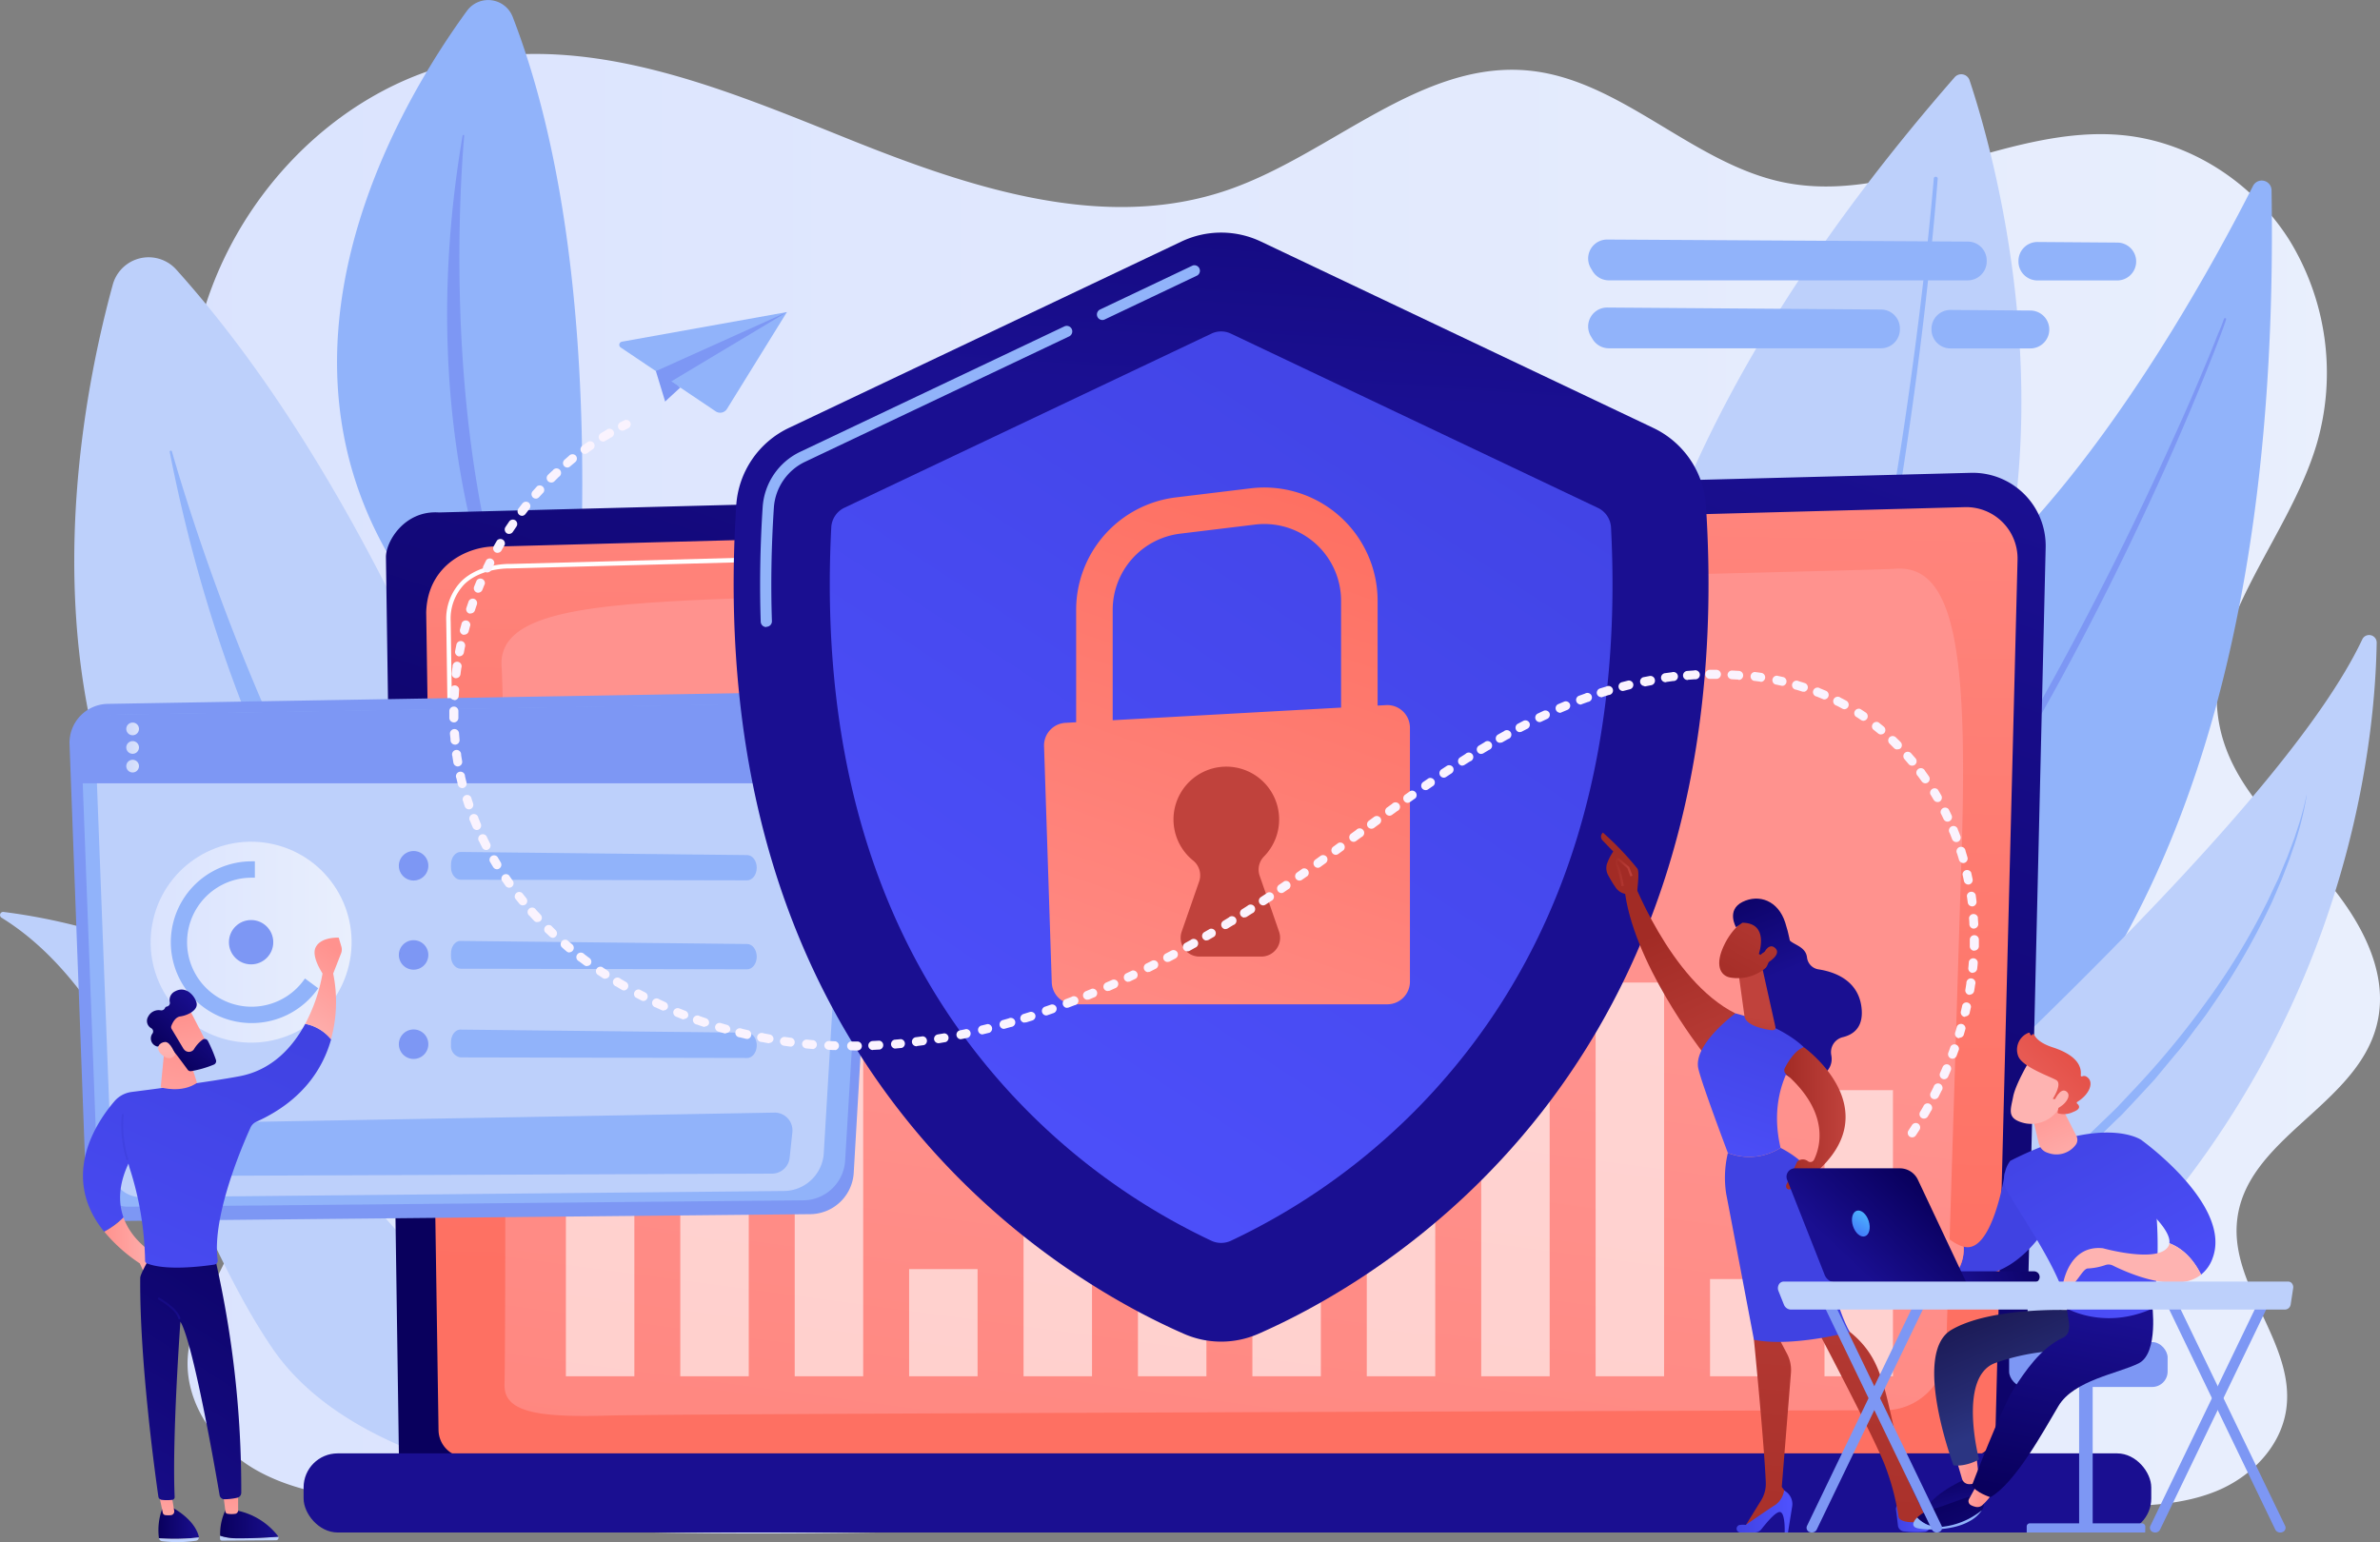
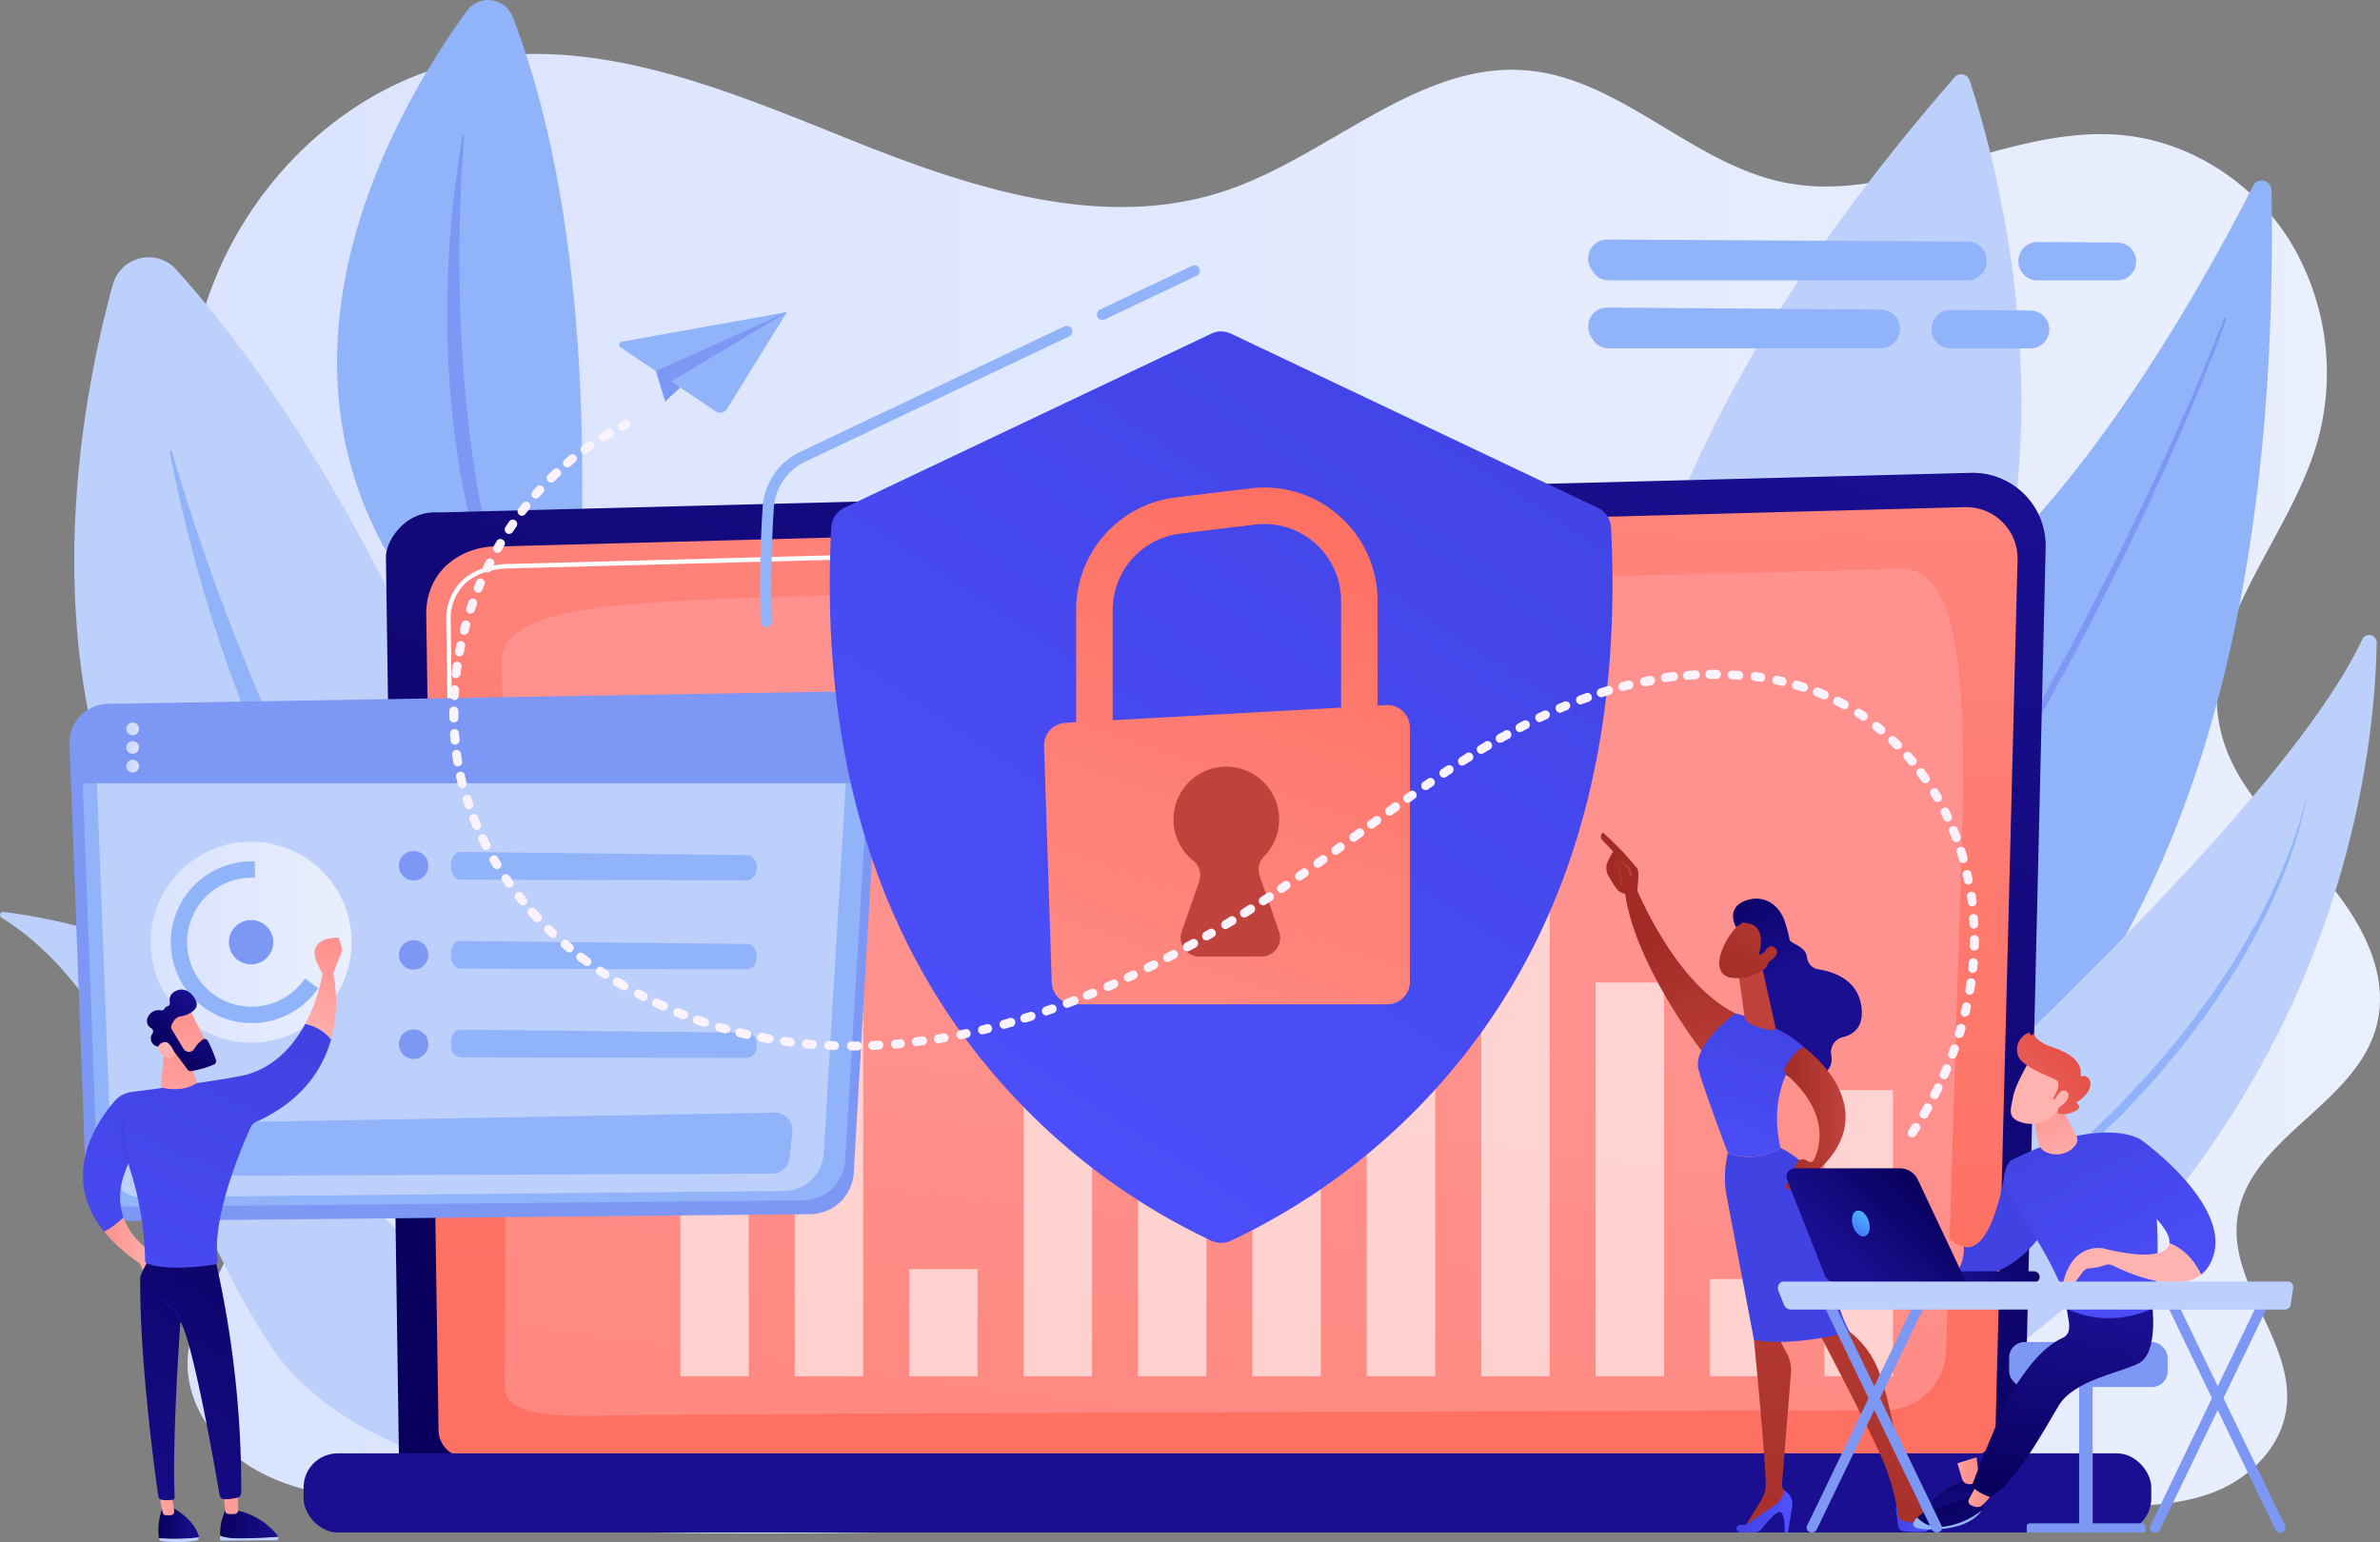
<svg xmlns="http://www.w3.org/2000/svg" xmlns:xlink="http://www.w3.org/1999/xlink" viewBox="0 0 524.92 340.2">
  <rect x="0" y="0" width="524.92" height="340.2" fill="#808080" stroke="none" />
  <defs>
    <style>.cls-1{fill:url(#linear-gradient);}.cls-2{fill:#bdd0fb;}.cls-3{fill:#91b3fa;}.cls-4{fill:#7d97f4;}.cls-5,.cls-8{fill:#fff;}.cls-5{opacity:0.5;}.cls-6{fill:url(#linear-gradient-2);}.cls-7{fill:url(#linear-gradient-3);}.cls-9{fill:url(#linear-gradient-4);}.cls-10{fill:url(#linear-gradient-5);}.cls-11{opacity:0.6;}.cls-12{opacity:0.85;}.cls-13{fill:url(#linear-gradient-6);}.cls-14{fill:url(#linear-gradient-7);}.cls-15{fill:url(#linear-gradient-8);}.cls-16{fill:url(#linear-gradient-9);}.cls-17{fill:url(#linear-gradient-10);}.cls-18{fill:url(#linear-gradient-11);}.cls-19{fill:url(#linear-gradient-12);}.cls-20{fill:url(#linear-gradient-13);}.cls-21{fill:url(#linear-gradient-14);}.cls-22{fill:url(#linear-gradient-15);}.cls-23{fill:url(#linear-gradient-16);}.cls-24{fill:url(#linear-gradient-17);}.cls-25{fill:url(#linear-gradient-18);}.cls-26{fill:url(#linear-gradient-19);}.cls-27{fill:url(#linear-gradient-20);}.cls-28{fill:url(#linear-gradient-21);}.cls-29{fill:url(#linear-gradient-22);}.cls-30{fill:url(#linear-gradient-23);}.cls-31{fill:url(#linear-gradient-24);}.cls-32{fill:url(#linear-gradient-25);}.cls-33{fill:url(#linear-gradient-26);}.cls-34{fill:url(#linear-gradient-27);}.cls-35{fill:url(#linear-gradient-28);}.cls-36{fill:url(#linear-gradient-29);}.cls-37{fill:url(#linear-gradient-30);}.cls-38{fill:url(#linear-gradient-31);}.cls-39{fill:url(#linear-gradient-32);}.cls-40{fill:url(#linear-gradient-33);}.cls-41{fill:url(#linear-gradient-34);}.cls-42{fill:url(#linear-gradient-35);}.cls-43{fill:url(#linear-gradient-36);}.cls-44{fill:url(#linear-gradient-37);}.cls-45{fill:url(#linear-gradient-38);}.cls-46{fill:url(#linear-gradient-39);}.cls-47{fill:url(#linear-gradient-40);}.cls-48{fill:url(#linear-gradient-41);}.cls-49{fill:url(#linear-gradient-42);}.cls-50{fill:url(#linear-gradient-43);}.cls-51{fill:url(#linear-gradient-44);}.cls-52{fill:url(#linear-gradient-45);}.cls-53{fill:url(#linear-gradient-46);}.cls-54{fill:url(#linear-gradient-47);}.cls-55{fill:url(#linear-gradient-48);}.cls-56{fill:url(#linear-gradient-49);}.cls-57{fill:url(#linear-gradient-50);}.cls-58{fill:url(#linear-gradient-51);}.cls-59{fill:url(#linear-gradient-52);}.cls-60{fill:url(#linear-gradient-53);}.cls-61{fill:url(#linear-gradient-54);}.cls-62{fill:url(#linear-gradient-55);}.cls-63{fill:url(#linear-gradient-56);}.cls-64{fill:url(#linear-gradient-57);}.cls-65{fill:url(#linear-gradient-58);}.cls-66{fill:url(#linear-gradient-59);}.cls-67{fill:url(#linear-gradient-60);}.cls-68{fill:url(#linear-gradient-61);}.cls-69{fill:url(#linear-gradient-62);}.cls-70{fill:url(#linear-gradient-63);}.cls-71{fill:url(#linear-gradient-64);}.cls-72{fill:url(#linear-gradient-65);}.cls-73{fill:#faf3fe;}</style>
    <linearGradient id="linear-gradient" x1="30.65" y1="175.07" x2="524.92" y2="175.07" gradientUnits="userSpaceOnUse">
      <stop offset="0" stop-color="#dae3fe" />
      <stop offset="1" stop-color="#e9effd" />
    </linearGradient>
    <linearGradient id="linear-gradient-2" x1="235.64" y1="312.64" x2="317.28" y2="67.74" gradientUnits="userSpaceOnUse">
      <stop offset="0" stop-color="#09005d" />
      <stop offset="1" stop-color="#1a0f91" />
    </linearGradient>
    <linearGradient id="linear-gradient-3" x1="266.37" y1="283.64" x2="272.2" y2="-8.43" gradientUnits="userSpaceOnUse">
      <stop offset="0" stop-color="#fe7062" />
      <stop offset="1" stop-color="#ff928e" />
    </linearGradient>
    <linearGradient id="linear-gradient-4" x1="222.37" y1="575.85" x2="270.44" y2="218.23" xlink:href="#linear-gradient-3" />
    <linearGradient id="linear-gradient-5" x1="270.72" y1="181.39" x2="270.72" y2="293.56" xlink:href="#linear-gradient-2" />
    <linearGradient id="linear-gradient-6" x1="27.86" y1="160.78" x2="30.65" y2="160.78" xlink:href="#linear-gradient" />
    <linearGradient id="linear-gradient-7" x1="27.86" y1="164.88" x2="30.65" y2="164.88" xlink:href="#linear-gradient" />
    <linearGradient id="linear-gradient-8" x1="27.86" y1="168.98" x2="30.65" y2="168.98" xlink:href="#linear-gradient" />
    <linearGradient id="linear-gradient-9" x1="33.22" y1="207.84" x2="77.54" y2="207.84" gradientTransform="translate(244.94 106.19) rotate(76.72)" xlink:href="#linear-gradient" />
    <linearGradient id="linear-gradient-10" x1="88.33" y1="190.61" x2="88.38" y2="190.61" gradientUnits="userSpaceOnUse">
      <stop offset="0" stop-color="#4042e2" />
      <stop offset="1" stop-color="#4f52ff" />
    </linearGradient>
    <linearGradient id="linear-gradient-11" x1="88.33" y1="210.29" x2="88.38" y2="210.29" xlink:href="#linear-gradient-2" />
    <linearGradient id="linear-gradient-12" x1="88.33" y1="229.98" x2="88.38" y2="229.98" xlink:href="#linear-gradient-10" />
    <linearGradient id="linear-gradient-13" x1="7401.54" y1="335.96" x2="7410.47" y2="335.96" gradientTransform="translate(-7366.62)" xlink:href="#linear-gradient-2" />
    <linearGradient id="linear-gradient-14" x1="7389.56" y1="274.69" x2="7401.47" y2="274.69" gradientTransform="translate(-7366.62)" gradientUnits="userSpaceOnUse">
      <stop offset="0" stop-color="#ff928e" />
      <stop offset="1" stop-color="#feb3b1" />
    </linearGradient>
    <linearGradient id="linear-gradient-15" x1="7404.02" y1="325.79" x2="7402.31" y2="340.68" xlink:href="#linear-gradient-14" />
    <linearGradient id="linear-gradient-16" x1="7415.14" y1="336.2" x2="7427.99" y2="336.2" gradientTransform="translate(-7366.62)" xlink:href="#linear-gradient-2" />
    <linearGradient id="linear-gradient-17" x1="7417.92" y1="327.39" x2="7416.21" y2="342.27" xlink:href="#linear-gradient-14" />
    <linearGradient id="linear-gradient-18" x1="7438.18" y1="259.31" x2="7383.63" y2="343.97" gradientTransform="translate(-7366.62)" xlink:href="#linear-gradient-2" />
    <linearGradient id="linear-gradient-19" x1="7421.04" y1="223.26" x2="7370.25" y2="334.72" gradientTransform="translate(-7366.62)" xlink:href="#linear-gradient-10" />
    <linearGradient id="linear-gradient-20" x1="7445.24" y1="212.74" x2="7433.37" y2="229.49" xlink:href="#linear-gradient-14" />
    <linearGradient id="linear-gradient-21" x1="7440.21" y1="209.17" x2="7428.34" y2="225.93" xlink:href="#linear-gradient-14" />
    <linearGradient id="linear-gradient-22" x1="7407.79" y1="229.48" x2="7401.28" y2="257.63" xlink:href="#linear-gradient-14" />
    <linearGradient id="linear-gradient-23" x1="4602.8" y1="4635.12" x2="4591.24" y2="4650.41" gradientTransform="translate(-6489.5 398.41) rotate(-46.73)" xlink:href="#linear-gradient-14" />
    <linearGradient id="linear-gradient-24" x1="4593.97" y1="4638.8" x2="4607.77" y2="4638.8" gradientTransform="translate(-6489.5 398.41) rotate(-46.73)" xlink:href="#linear-gradient-2" />
    <linearGradient id="linear-gradient-25" x1="4585.87" y1="4647.23" x2="4595.14" y2="4637.72" gradientTransform="translate(-6489.5 398.41) rotate(-46.73)" xlink:href="#linear-gradient-14" />
    <linearGradient id="linear-gradient-26" x1="8.21" y1="267.84" x2="-16.07" y2="289.21" xlink:href="#linear-gradient-10" />
    <linearGradient id="linear-gradient-27" x1="7407.59" y1="282.04" x2="7403.01" y2="290.18" gradientTransform="translate(-7366.62)" xlink:href="#linear-gradient-2" />
    <linearGradient id="linear-gradient-28" x1="280.83" y1="-46.83" x2="272.09" y2="86.45" xlink:href="#linear-gradient-2" />
    <linearGradient id="linear-gradient-29" x1="330.79" y1="56.23" x2="182.93" y2="281.3" xlink:href="#linear-gradient-10" />
    <linearGradient id="linear-gradient-30" x1="283.53" y1="108.37" x2="231.09" y2="258.41" xlink:href="#linear-gradient-3" />
    <linearGradient id="linear-gradient-31" x1="297.57" y1="113.28" x2="245.13" y2="263.32" xlink:href="#linear-gradient-3" />
    <linearGradient id="linear-gradient-32" x1="296.74" y1="100.71" x2="277.81" y2="167.72" gradientUnits="userSpaceOnUse">
      <stop offset="0" stop-color="#a22b25" />
      <stop offset="1" stop-color="#c0423c" />
    </linearGradient>
    <linearGradient id="linear-gradient-33" x1="-4057.5" y1="191.85" x2="-4048.6" y2="214.18" gradientTransform="translate(4443.12)" xlink:href="#linear-gradient-2" />
    <linearGradient id="linear-gradient-34" x1="-4075.86" y1="204.75" x2="-4059.42" y2="242.17" gradientTransform="translate(4443.12)" xlink:href="#linear-gradient-32" />
    <linearGradient id="linear-gradient-35" x1="-4024.96" y1="334.79" x2="-4017.42" y2="334.79" gradientTransform="translate(4443.12)" xlink:href="#linear-gradient-10" />
    <linearGradient id="linear-gradient-36" x1="-4056.85" y1="364.56" x2="-4045.99" y2="237.61" gradientTransform="translate(4443.12)" xlink:href="#linear-gradient-32" />
    <linearGradient id="linear-gradient-37" x1="-4060.03" y1="333.41" x2="-4047.82" y2="333.41" gradientTransform="translate(4443.12)" xlink:href="#linear-gradient-10" />
    <linearGradient id="linear-gradient-38" x1="-4035.01" y1="366.44" x2="-4024.14" y2="239.47" gradientTransform="translate(4443.12)" xlink:href="#linear-gradient-32" />
    <linearGradient id="linear-gradient-39" x1="391.72" y1="220.55" x2="375.11" y2="267.45" xlink:href="#linear-gradient-10" />
    <linearGradient id="linear-gradient-40" x1="401.37" y1="260.16" x2="427.1" y2="207.73" xlink:href="#linear-gradient-10" />
    <linearGradient id="linear-gradient-41" x1="-4058.05" y1="239.43" x2="-4056.01" y2="224.5" gradientTransform="translate(4443.12)" xlink:href="#linear-gradient-32" />
    <linearGradient id="linear-gradient-42" x1="-4049.64" y1="246.7" x2="-4036.08" y2="246.7" gradientTransform="translate(4443.12)" xlink:href="#linear-gradient-32" />
    <linearGradient id="linear-gradient-43" x1="-4063.2" y1="220.19" x2="-4045.39" y2="188.51" gradientTransform="translate(4443.12)" xlink:href="#linear-gradient-32" />
    <linearGradient id="linear-gradient-44" x1="-4059.37" y1="192.6" x2="-4050.47" y2="214.92" gradientTransform="translate(4443.12)" xlink:href="#linear-gradient-2" />
    <linearGradient id="linear-gradient-45" x1="-4059.41" y1="222.32" x2="-4041.6" y2="190.63" gradientTransform="translate(4443.12)" xlink:href="#linear-gradient-32" />
    <linearGradient id="linear-gradient-46" x1="-4079.11" y1="206.18" x2="-4062.67" y2="243.59" gradientTransform="translate(4443.12)" xlink:href="#linear-gradient-32" />
    <linearGradient id="linear-gradient-47" x1="-4086.95" y1="192.38" x2="-4083.07" y2="192.38" gradientTransform="translate(4443.12)" xlink:href="#linear-gradient-32" />
    <linearGradient id="linear-gradient-48" x1="323.54" y1="394.82" x2="318.26" y2="405.19" gradientTransform="matrix(-0.98, -0.22, -0.22, 0.98, 830.63, 9.21)" xlink:href="#linear-gradient-2" />
    <linearGradient id="linear-gradient-49" x1="316.41" y1="393.25" x2="321.66" y2="393.25" gradientTransform="matrix(-0.98, -0.22, -0.22, 0.98, 830.63, 9.21)" xlink:href="#linear-gradient-14" />
    <linearGradient id="linear-gradient-50" x1="309.14" y1="379.35" x2="331.46" y2="348.07" gradientTransform="matrix(-0.98, -0.22, -0.22, 0.98, 830.63, 9.21)" gradientUnits="userSpaceOnUse">
      <stop offset="0" stop-color="#2b3582" />
      <stop offset="0.23" stop-color="#252a70" />
      <stop offset="0.73" stop-color="#19164f" />
      <stop offset="1" stop-color="#150e42" />
    </linearGradient>
    <linearGradient id="linear-gradient-51" x1="323.37" y1="399.61" x2="305.09" y2="423.51" gradientTransform="matrix(-0.98, -0.22, -0.22, 0.98, 830.63, 9.21)" xlink:href="#linear-gradient-2" />
    <linearGradient id="linear-gradient-52" x1="312.61" y1="398.1" x2="317.54" y2="398.1" gradientTransform="matrix(-0.98, -0.22, -0.22, 0.98, 830.63, 9.21)" xlink:href="#linear-gradient-14" />
    <linearGradient id="linear-gradient-53" x1="301.09" y1="394.94" x2="302.32" y2="353.11" gradientTransform="matrix(-0.98, -0.22, -0.22, 0.98, 830.63, 9.21)" xlink:href="#linear-gradient-2" />
    <linearGradient id="linear-gradient-54" x1="542.73" y1="121.53" x2="608.81" y2="54.98" gradientTransform="matrix(-0.98, -0.22, -0.22, 0.98, 830.63, 9.21)" xlink:href="#linear-gradient-10" />
    <linearGradient id="linear-gradient-55" x1="330.35" y1="346.21" x2="347.55" y2="346.21" gradientTransform="matrix(-0.98, -0.22, -0.22, 0.98, 830.63, 9.21)" xlink:href="#linear-gradient-14" />
    <linearGradient id="linear-gradient-56" x1="449.42" y1="244.11" x2="482.09" y2="302.08" xlink:href="#linear-gradient-10" />
    <linearGradient id="linear-gradient-57" x1="449.43" y1="241.25" x2="457.2" y2="259.22" gradientTransform="matrix(1, 0, 0, 1, 0, 0)" xlink:href="#linear-gradient-14" />
    <linearGradient id="linear-gradient-58" x1="461.97" y1="237.03" x2="494.65" y2="295.01" xlink:href="#linear-gradient-10" />
    <linearGradient id="linear-gradient-59" x1="484.25" y1="245.65" x2="475.51" y2="268.23" gradientTransform="matrix(1, 0, 0, 1, 0, 0)" xlink:href="#linear-gradient-14" />
    <linearGradient id="linear-gradient-60" x1="7505.88" y1="2158.57" x2="7511.95" y2="2145.59" gradientTransform="matrix(-0.99, -0.13, -0.13, 0.99, 8390.49, -230.69)" xlink:href="#linear-gradient-14" />
    <linearGradient id="linear-gradient-61" x1="7805.21" y1="1494.6" x2="7817.68" y2="1510.65" gradientTransform="matrix(-0.99, -0.13, -0.13, 0.99, 8390.49, -230.69)" gradientUnits="userSpaceOnUse">
      <stop offset="0" stop-color="#e1473d" />
      <stop offset="1" stop-color="#e9605a" />
    </linearGradient>
    <linearGradient id="linear-gradient-62" x1="7502.15" y1="2156.83" x2="7508.22" y2="2143.84" gradientTransform="matrix(-0.99, -0.13, -0.13, 0.99, 8390.49, -230.69)" xlink:href="#linear-gradient-14" />
    <linearGradient id="linear-gradient-63" x1="10954.71" y1="937.09" x2="10932.35" y2="943.22" gradientTransform="translate(-10534.51 -119.25) rotate(-2.83)" xlink:href="#linear-gradient-2" />
    <linearGradient id="linear-gradient-64" x1="10910.2" y1="261.1" x2="10894.33" y2="277.87" gradientTransform="translate(-10487.12)" xlink:href="#linear-gradient-2" />
    <linearGradient id="linear-gradient-65" x1="10900.6" y1="265.27" x2="10893.4" y2="276.12" gradientTransform="translate(-10487.12)" gradientUnits="userSpaceOnUse">
      <stop offset="0" stop-color="#53d8ff" />
      <stop offset="1" stop-color="#3840f7" />
    </linearGradient>
  </defs>
  <g id="katman_2" data-name="katman 2">
    <g id="KILAVUZ">
      <path class="cls-1" d="M510.94,191.68c-8.57-9.39-18.71-18.56-21.35-31.31-4.57-22.07,15-40.89,21.38-62.45a56,56,0,0,0-6-44.89c-8.18-13-22.09-21.78-36.79-23.21-25.3-2.45-50.05,15.59-75,10.36-19.95-4.18-35.72-22.64-56-24.61-23.83-2.33-43.61,18.49-66.37,26.33-27.22,9.38-56.73-.42-83.5-11.17S132.41,8,104.2,13.12C72.8,18.85,46.47,47.81,42.27,81.24,38.1,114.38,73,141,43.3,180.76c-9.29,12.43-15.47,29.74-11.36,45,4,14.81,21,24.17,21.09,39.57.09,12.16-10.74,21.83-11.61,33.95-.75,10.41,6.32,20,15,24.95S75.2,330.35,85,331.47l-2.89,3.29c49.37,4.69,99.05,3.64,148.61,2.59l234.46-5c8-.17,16.26-.38,23.75-3.47s14.19-9.71,15.33-18.13c1.94-14.32-12.2-26.76-10.89-41.16,1.66-18.39,26.14-25.49,30.79-43.3C527.45,213.75,519.51,201.08,510.94,191.68Z" />
      <path class="cls-2" d="M434.39,17.69c7.2,21.56,44,148.71-69.13,204.66,0,0-45.77-77.47,65.86-205.32A1.93,1.93,0,0,1,434.39,17.69Z" />
-       <path class="cls-3" d="M427.37,39.4c-.56,7.25-1.28,14.47-2.05,21.69s-1.65,14.43-2.59,21.63c-1.9,14.4-4.11,28.76-6.77,43s-5.76,28.49-9.61,42.52q-2.87,10.53-6.5,20.84a185,185,0,0,1-8.4,20.2,1,1,0,1,1-1.75-.87h0a180.9,180.9,0,0,0,8.44-19.93q3.67-10.2,6.59-20.68c3.94-13.94,7.11-28.1,9.86-42.33s5.05-28.56,7-42.93q1.49-10.78,2.72-21.59c.83-7.2,1.59-14.42,2.2-21.64h0A.41.41,0,0,1,427,39,.41.41,0,0,1,427.37,39.4Z" />
      <path class="cls-3" d="M501,42a2.16,2.16,0,0,0-4.08-1c-9.82,19.38-37.15,69.37-68.56,92.55-51.16,37.74-93.94,107-74.69,151.07C353.62,284.62,505.06,286.67,501,42Z" />
      <path class="cls-4" d="M491,70.39c-.18.63-.39,1.17-.59,1.75l-.63,1.69-1.28,3.36c-.87,2.24-1.77,4.46-2.67,6.69q-2.71,6.68-5.59,13.27c-3.82,8.81-7.88,17.51-12.08,26.15s-8.59,17.18-13.17,25.62l-1.72,3.17-1.75,3.14c-1.18,2.1-2.32,4.21-3.54,6.28l-3.6,6.24-3.69,6.19A469.3,469.3,0,0,1,408,221.43c-.73.95-1.49,1.88-2.26,2.81L403.49,227l-2.29,2.78c-.77.92-1.57,1.82-2.35,2.73-1.59,1.8-3.14,3.65-4.76,5.42l-4.89,5.29a256,256,0,0,1-21,19.71.24.24,0,0,1-.34,0,.25.25,0,0,1,0-.34h0a272.21,272.21,0,0,0,20.6-20l4.82-5.33c1.6-1.78,3.12-3.63,4.68-5.44.78-.92,1.56-1.82,2.32-2.74l2.26-2.8,2.25-2.8c.75-.93,1.5-1.86,2.22-2.82l4.37-5.7c1.45-1.91,2.84-3.86,4.26-5.79.71-1,1.42-1.93,2.12-2.9l2.06-2.95,2.05-2.94c.69-1,1.38-2,2-3,5.4-7.91,10.49-16,15.5-24.2,9.95-16.38,19.06-33.27,27.63-50.42q6.4-12.87,12.32-26,3-6.55,5.79-13.17c.93-2.2,1.86-4.41,2.77-6.63l1.33-3.34L489.9,72c.21-.56.43-1.14.6-1.66v0a.25.25,0,0,1,.31-.16A.26.26,0,0,1,491,70.39Z" />
      <path class="cls-2" d="M366.83,334s1.47-31.1,33.63-61.77C430.3,243.78,503.54,178.06,521,141.06a1.67,1.67,0,0,1,3.19.72c-.31,19.44-4.92,68.06-39.77,115.6C439.46,318.68,366.83,334,366.83,334Z" />
      <path class="cls-3" d="M508.74,175.54A70.87,70.87,0,0,1,505.47,188c-.17.51-.34,1-.52,1.53l-.57,1.5-1.16,3-1.28,3c-.44,1-.83,2-1.33,2.95a151.13,151.13,0,0,1-13,22.3c-1.17,1.81-2.52,3.49-3.81,5.22s-2.56,3.47-4,5.09l-4.15,5c-.67.84-1.43,1.61-2.16,2.4l-2.2,2.37-2.21,2.36-1.1,1.18L466.81,247l-4.63,4.51c-.78.75-1.53,1.52-2.33,2.24l-2.38,2.17-4.77,4.34-4.82,4.28c-1.61,1.42-3.2,2.86-4.83,4.26-3.25,2.82-6.5,5.62-9.79,8.38s-6.59,5.52-9.89,8.26l-10,8.14c-6.66,5.42-13.33,10.82-19.8,16.43-1.64,1.38-3.21,2.83-4.8,4.27-.81.7-1.56,1.46-2.33,2.2s-1.55,1.48-2.3,2.24c-1.45,1.56-3,3.07-4.32,4.73l-1,1.22c-.17.2-.36.4-.52.61l-.47.64-1.92,2.57h0a.25.25,0,0,1-.35,0,.25.25,0,0,1-.06-.33,76.78,76.78,0,0,1,8.06-10.1c.74-.78,1.51-1.54,2.26-2.31s1.5-1.54,2.29-2.27c1.57-1.48,3.11-3,4.72-4.41,6.38-5.77,13-11.23,19.59-16.75s13.16-11,19.68-16.58,13-11.23,19.36-16.94l4.75-4.33,2.38-2.17c.79-.72,1.55-1.48,2.32-2.21l4.62-4.45,1.15-1.11,1.1-1.16,2.2-2.34a189.12,189.12,0,0,0,16.39-19.68,151.23,151.23,0,0,0,13.39-21.84c.51-.94.92-1.93,1.39-2.89l1.38-2.9,1.24-3,.63-1.48c.2-.5.38-1,.57-1.5.36-1,.76-2,1.11-3l1-3.06a63.66,63.66,0,0,0,1.62-6.21,0,0,0,0,1,.06,0Z" />
      <path class="cls-2" d="M134.66,262.9S103.48,131.28,38.88,59.47a8.2,8.2,0,0,0-14,3.29C13.39,104.64-8.61,231.66,134.66,262.9Z" />
      <path class="cls-3" d="M121.55,254.41a.36.36,0,0,1-.47.54c-13.29-9.88-64.68-58.46-83.65-155.27a.25.25,0,0,1,.48-.12C44.36,122,70.74,204.74,121.55,254.41Z" />
      <path class="cls-3" d="M125.29,162.05S137.72,67.33,113.07,3.71A5.79,5.79,0,0,0,103,2.38C84.92,27.15,38.53,105.5,125.29,162.05Z" />
      <path class="cls-4" d="M118.76,153.15a.25.25,0,0,1-.44.25c-6.3-9.87-28-54.83-16.29-123.5a.18.18,0,0,1,.35,0C101,46.37,97.67,107.62,118.76,153.15Z" />
      <path class="cls-2" d="M.33,202.43a.69.69,0,0,1,.43-1.27,131.41,131.41,0,0,1,85.31,47.28C115,284,129.45,313.72,134.38,325a3.18,3.18,0,0,1-3.23,4.44c-14.34-1.43-54.29-7.53-71-31.92C40.18,268.37,30,220.74.33,202.43Z" />
      <path class="cls-5" d="M34.36,222.55s37.72,14.23,97,102.79C131.36,325.34,67.07,239.5,34.36,222.55Z" />
      <path class="cls-6" d="M446.43,321.53a6.41,6.41,0,0,1-6.39,6.39H94.39a6.42,6.42,0,0,1-6.4-6.39L85.12,122.89c0-3.51,4.14-10.37,11.72-9.85l337.81-8.74a16.1,16.1,0,0,1,16.53,16.47Z" />
      <path class="cls-7" d="M440.12,315.4a6.06,6.06,0,0,1-6.05,6.05H102.72a6.07,6.07,0,0,1-6-6.05L94,135.08c.32-10.85,9.83-14.75,15.6-14.52l323.76-8.69a11.33,11.33,0,0,1,11.62,11.58Z" />
      <path class="cls-8" d="M100.25,229.34a.49.49,0,0,1-.48-.48l-.22-14.63a.48.48,0,0,1,.48-.49h0a.48.48,0,0,1,.49.48l.21,14.62a.49.49,0,0,1-.48.5Z" />
      <path class="cls-8" d="M99.73,193.5a.48.48,0,0,1-.49-.48l-.82-56a11.85,11.85,0,0,1,3.42-8.89c4.11-3.93,10.53-3.74,10.8-3.73L216,121.62a.49.49,0,0,1,0,1l-103.42,2.77c-.29,0-6.31-.19-10.12,3.45A10.9,10.9,0,0,0,99.4,137l.82,56a.48.48,0,0,1-.48.49Z" />
      <path class="cls-9" d="M111.27,305.4c.35-14.9.22-146.88-.64-158.28s16.9-13.54,44.16-14.82,257.21-6.36,263.13-6.84c13.31-1.08,16.07,18.81,14.74,62-1,32.44-2.66,85.89-3.43,110.47a13.56,13.56,0,0,1-13.53,13.15c-55.33.15-267.43.76-281.55,1.18C117.9,312.74,111.13,311.31,111.27,305.4Z" />
      <rect class="cls-10" x="66.96" y="320.6" width="407.51" height="17.45" rx="7.51" />
      <g class="cls-11">
-         <rect class="cls-8" x="124.81" y="238.24" width="15.1" height="65.35" />
        <rect class="cls-8" x="150.04" y="260.7" width="15.1" height="42.89" />
        <rect class="cls-8" x="175.28" y="205.19" width="15.1" height="98.4" />
        <rect class="cls-8" x="200.51" y="279.95" width="15.1" height="23.64" />
        <rect class="cls-8" x="225.75" y="218.34" width="15.1" height="85.25" />
        <rect class="cls-8" x="250.98" y="233.1" width="15.1" height="70.49" />
        <rect class="cls-8" x="276.22" y="249.15" width="15.1" height="54.44" />
        <rect class="cls-8" x="301.45" y="185.29" width="15.1" height="118.3" />
        <rect class="cls-8" x="326.69" y="197.81" width="15.1" height="105.78" />
        <rect class="cls-8" x="351.92" y="216.74" width="15.1" height="86.85" />
        <rect class="cls-8" x="377.16" y="282.14" width="15.1" height="21.45" />
        <rect class="cls-8" x="402.4" y="240.48" width="15.1" height="63.11" />
      </g>
      <path class="cls-4" d="M23.62,155.27l159-2.69a11.13,11.13,0,0,1,11.15,11.92l-5.47,94.09a9.7,9.7,0,0,1-9.48,9.24L26,269.34a7.05,7.05,0,0,1-7-6.87l-3.66-98.2A8.59,8.59,0,0,1,23.62,155.27Z" />
      <path class="cls-3" d="M18,166.23a8.26,8.26,0,0,1,8.11-8.57l154.8-2.55a10.71,10.71,0,0,1,10.87,11.34L186.4,256a9.33,9.33,0,0,1-9.23,8.78L28.36,266.19a6.78,6.78,0,0,1-6.85-6.53Z" />
      <path class="cls-2" d="M21.23,168.91A7.86,7.86,0,0,1,29,160.75l147.41-2.43a10.19,10.19,0,0,1,10.35,10.8l-5.07,85.24a8.89,8.89,0,0,1-8.8,8.36L31.15,264.09a6.46,6.46,0,0,1-6.53-6.22Z" />
      <path class="cls-4" d="M181.22,155,25.77,157.6a8.3,8.3,0,0,0-8.15,8.6l.25,6.59H191.75l.38-6.37A10.76,10.76,0,0,0,181.22,155Z" />
      <g class="cls-12">
        <path class="cls-13" d="M30.65,160.78a1.4,1.4,0,1,1-1.39-1.39A1.39,1.39,0,0,1,30.65,160.78Z" />
        <path class="cls-14" d="M30.65,164.88a1.4,1.4,0,1,1-1.39-1.4A1.4,1.4,0,0,1,30.65,164.88Z" />
        <path class="cls-15" d="M30.65,169a1.4,1.4,0,1,1-1.39-1.4A1.4,1.4,0,0,1,30.65,169Z" />
      </g>
      <circle class="cls-16" cx="55.38" cy="207.84" r="22.16" transform="translate(-159.62 213.99) rotate(-76.72)" />
      <circle class="cls-4" cx="55.38" cy="207.84" r="4.89" />
      <path class="cls-3" d="M67.26,215.84a14.23,14.23,0,1,1-11.77-22.23h.72V190l-.72,0a17.84,17.84,0,1,0,14.69,28Z" />
      <path class="cls-4" d="M94.47,191a3.25,3.25,0,1,1-3.22-3.27A3.24,3.24,0,0,1,94.47,191Z" />
      <path class="cls-17" d="M88.33,190.79a2.23,2.23,0,0,1,0-.36Z" />
      <path class="cls-4" d="M94.47,210.67a3.25,3.25,0,1,1-3.22-3.27A3.25,3.25,0,0,1,94.47,210.67Z" />
      <path class="cls-18" d="M88.33,210.48a2.2,2.2,0,0,1,0-.37Z" />
      <path class="cls-4" d="M94.47,230.35a3.25,3.25,0,1,1-3.22-3.26A3.24,3.24,0,0,1,94.47,230.35Z" />
      <path class="cls-19" d="M88.33,230.16a2.08,2.08,0,0,1,0-.36Z" />
      <path class="cls-3" d="M99.47,190.82v.55c0,1.5,1,2.69,2.12,2.69l63.18.13c1.18,0,2.14-1.24,2.13-2.79h0c0-1.52-.92-2.75-2.08-2.78l-63.19-.69C100.41,187.9,99.42,189.22,99.47,190.82Z" />
      <path class="cls-3" d="M99.47,210.41V211c0,1.5,1,2.68,2.12,2.69l63.18.13c1.18,0,2.14-1.25,2.13-2.79h0c0-1.52-.92-2.76-2.08-2.79l-63.19-.68C100.41,207.49,99.42,208.8,99.47,210.41Z" />
      <path class="cls-3" d="M99.47,230v.56a2.51,2.51,0,0,0,2.12,2.69l63.18.13c1.18,0,2.14-1.25,2.13-2.8h0c0-1.51-.92-2.75-2.08-2.78l-63.19-.68C100.41,227.07,99.42,228.39,99.47,230Z" />
      <path class="cls-3" d="M174.76,249.76a3.92,3.92,0,0,0-4-4.33L35.17,247.84a3.91,3.91,0,0,0-3.8,4.53l.59,3.75a3.92,3.92,0,0,0,3.89,3.29l134.43-.52a3.92,3.92,0,0,0,3.88-3.51Z" />
      <path class="cls-20" d="M43.85,339.14a.68.68,0,0,0,0-.2c-1-4-6-6.47-6-6.47l-2,.15a13.67,13.67,0,0,0-.8,6.63.24.24,0,0,0,0,.08A46.67,46.67,0,0,0,43.85,339.14Z" />
      <path class="cls-2" d="M35.07,339.33a.83.83,0,0,0,.62.63,27.19,27.19,0,0,0,7.56-.1.73.73,0,0,0,.6-.72A46.67,46.67,0,0,1,35.07,339.33Z" />
      <path class="cls-21" d="M27.23,268.55A18.57,18.57,0,0,1,23,271.69a35.62,35.62,0,0,0,7.83,7l1,2.18,3.11-3.72S29.28,274.33,27.23,268.55Z" />
      <path class="cls-22" d="M35.06,329.68l.84,4a.65.65,0,0,0,.56.54,5.74,5.74,0,0,0,1.3,0,.82.82,0,0,0,.65-1l-.58-3.58Z" />
      <path class="cls-2" d="M52.42,339.29a11.67,11.67,0,0,1-3.9-.56c0,.22,0,.44,0,.67a.43.43,0,0,0,.41.44l12-.08a.55.55,0,0,0,.44-.8C59.8,339.09,55.79,339.38,52.42,339.29Z" />
      <path class="cls-23" d="M61.37,339a.36.36,0,0,0,0-.09,15.31,15.31,0,0,0-9.09-5.7l-2.56-.08a12.24,12.24,0,0,0-1.16,5.64,11.67,11.67,0,0,0,3.9.56C55.79,339.38,59.8,339.09,61.37,339Z" />
      <path class="cls-24" d="M49.2,329.21c0,.19.38,3.09.52,4.21a.54.54,0,0,0,.47.5,5.8,5.8,0,0,0,1.76,0,.76.76,0,0,0,.57-.76v-4.55Z" />
      <path class="cls-25" d="M47.15,276.33a227.81,227.81,0,0,1,6.06,52.95,1.13,1.13,0,0,1-.91,1.11,13.21,13.21,0,0,1-2.86.33,1.07,1.07,0,0,1-1-.88c-.86-5.08-5.82-33.65-8.65-38.29,0,0-1.86,25.45-1.27,38.65a.61.61,0,0,1-.55.65,10.12,10.12,0,0,1-2.3,0,.83.83,0,0,1-.74-.71c-.62-4.3-4.17-29.85-4-48.26,0-1,2.74-5.55,2.74-5.55Z" />
      <path class="cls-26" d="M67.32,225.85c-2.7,5-7.2,10.18-14.51,11.56-6.75,1.27-18.88,2.84-23.75,3.46a6,6,0,0,0-3.77,2c-3.83,4.43-12.24,16.57-2.34,28.8a18.57,18.57,0,0,0,4.28-3.14c-1.09-3.08-1.18-7,1.11-11.86q.12.57.3,1.14A70.22,70.22,0,0,1,32,278.1a.63.63,0,0,0,.4.59c4.16,1.67,12.16.67,14.85.27a.89.89,0,0,0,.76-1c-1.32-9.56,5.45-25.29,7.24-29.23a2.59,2.59,0,0,1,1.3-1.29c10.23-4.63,14.67-11.75,16.48-18.17A9.77,9.77,0,0,0,67.32,225.85Z" />
      <path class="cls-27" d="M73,229.25a31.1,31.1,0,0,0,.48-14.52H71.14a37.78,37.78,0,0,1-3.82,11.12A9.77,9.77,0,0,1,73,229.25Z" />
      <path class="cls-28" d="M72,216s-3.55-4.6-2.39-7,5.1-2.16,5.1-2.16l.55,1.87a2.33,2.33,0,0,1,0,1.5L73,216Z" />
      <path class="cls-29" d="M36.25,231.67l-.8,8.19s4.61,1.39,8-1l-2.36-7.45Z" />
      <path class="cls-30" d="M41.6,222.33c.11.11,4.68,9.08,4.68,9.08l-5.18,2.5-5.6-7.86S39.74,220.59,41.6,222.33Z" />
      <path class="cls-31" d="M37.8,226.27a.79.79,0,0,0,.06.72l2.58,4.31a.86.86,0,0,0,.14.18,1.36,1.36,0,0,0,2.18,0,7.22,7.22,0,0,1,2-2.2.81.81,0,0,1,1.11.36,31,31,0,0,1,1.77,4.2.83.83,0,0,1-.48,1,23,23,0,0,1-5,1.44.8.8,0,0,1-.78-.33c-.79-1.08-3-4.11-3.78-4.87s-2-.44-2.61-.27a.85.85,0,0,1-.66-.09,1.82,1.82,0,0,1-.68-2.77.81.81,0,0,0-.26-1.12,1.83,1.83,0,0,1-.7-2.59,2.59,2.59,0,0,1,2.79-1.37.86.86,0,0,0,.9-.5.55.55,0,0,1,.43-.34.8.8,0,0,0,.65-.94,2.11,2.11,0,0,1,1.18-2.42c2.24-1.23,4.19.77,4.69,2.46s-2,2.88-3.57,3.08C38.68,224.35,38.05,225.61,37.8,226.27Z" />
      <path class="cls-32" d="M38.65,232.65s-1-2.91-2.27-2.8-2.27,1.37-.7,2.8C37.64,234.42,38.65,232.65,38.65,232.65Z" />
      <path class="cls-33" d="M27.92,255.94a25.93,25.93,0,0,1-1.06-10.18l.46.05a25.52,25.52,0,0,0,1,10Z" />
      <path class="cls-34" d="M39.55,291a.23.23,0,0,1-.22-.17c-.52-2-4.35-4.14-4.39-4.17a.22.22,0,0,1-.08-.31.23.23,0,0,1,.31-.09c.17.09,4,2.29,4.61,4.45a.24.24,0,0,1-.17.28Z" />
-       <path class="cls-35" d="M376.25,111.48a20.4,20.4,0,0,0-11.62-17.09L278.09,53.28a20.44,20.44,0,0,0-17.52,0L174,94.39a20.4,20.4,0,0,0-11.62,17.09C154.3,237,234.75,282.68,261.13,294.23a20.43,20.43,0,0,0,16.4,0C303.91,282.68,384.36,237,376.25,111.48Z" />
      <path class="cls-3" d="M243.15,70.59a1.21,1.21,0,0,1-1.1-.69,1.22,1.22,0,0,1,.58-1.63l20.45-9.71a1.22,1.22,0,0,1,1,2.2l-20.45,9.72A1.16,1.16,0,0,1,243.15,70.59Z" />
      <path class="cls-3" d="M169,138.32a1.22,1.22,0,0,1-1.22-1.18c-.27-8.16-.13-16.67.43-25.29a14.57,14.57,0,0,1,8.29-12.19L234.75,72a1.22,1.22,0,1,1,1.05,2.21l-58.22,27.65a12.09,12.09,0,0,0-6.9,10.14c-.56,8.54-.7,17-.43,25a1.21,1.21,0,0,1-1.18,1.26Z" />
      <path class="cls-36" d="M355.32,116.37a5.1,5.1,0,0,0-2.9-4.34L271.51,73.61a5,5,0,0,0-4.36,0L186.24,112a5.1,5.1,0,0,0-2.9,4.34c-2.39,46.81,8.42,85.87,32.16,116.14a143.51,143.51,0,0,0,51.68,41.22,5.13,5.13,0,0,0,4.3,0,143.51,143.51,0,0,0,51.68-41.22C346.9,202.24,357.71,163.18,355.32,116.37Z" />
      <path class="cls-37" d="M245.41,166.67h-8.06V134.53a25,25,0,0,1,22-24.81l16.49-2a25,25,0,0,1,28,24.81v28.05h-8.06V132.53a16.93,16.93,0,0,0-19-16.81l-16.49,2a16.94,16.94,0,0,0-14.88,16.8Z" />
      <path class="cls-38" d="M235,159.45l70.68-3.91a5,5,0,0,1,5.29,5v56a5,5,0,0,1-5,5h-69a5,5,0,0,1-5-4.84l-1.7-52.08A5,5,0,0,1,235,159.45Z" />
      <path class="cls-39" d="M282.1,205.5l-4.27-12.3a4.11,4.11,0,0,1,.93-4.25,11.65,11.65,0,1,0-15.62.87,4.18,4.18,0,0,1,1.35,4.59l-3.86,11.09a4.14,4.14,0,0,0,3.92,5.51h13.63A4.14,4.14,0,0,0,282.1,205.5Z" />
      <path class="cls-40" d="M390.9,203.86s3,1.46,3.55,3.14c.44,1.34,3.76,1.52,4.09,4.16a3,3,0,0,0,2.54,2.67c3.39.52,8.61,2.28,9.45,8.16.63,4.5-1.65,6.2-4.06,6.79a3.41,3.41,0,0,0-2.58,3.93c.34,1.71-.17,3.68-3.13,5.25-6.63,3.5-13.26-8.3-13.26-8.3l-1.35-20.59Z" />
      <path class="cls-41" d="M359.67,193s8.54,23.27,23.08,30.55c0,0-4.84,7.9-7.36,8.37,0,0-15.54-19.88-17.13-36.17Z" />
      <path class="cls-42" d="M418.17,333l.43,3.53a1.47,1.47,0,0,0,1.28,1.28,22.36,22.36,0,0,0,4.72.07,1.25,1.25,0,0,0,1-1.62,13,13,0,0,0-2.37-4.61h-3.92A1.2,1.2,0,0,0,418.17,333Z" />
      <path class="cls-43" d="M387.5,291.64l-.66,3.89s2.22,22.41,2.61,31.38a7,7,0,0,1-1,4l-3.85,6.25,9.78-5.77.2-1.2-1.6-2.2L395,302.87a7.7,7.7,0,0,0-.87-4.26l-2-3.8Z" />
      <path class="cls-44" d="M383.92,338.05H387a1.87,1.87,0,0,0,1.49-.73c1-1.26,3-3.73,4-3.79,1.3-.09,1.13,4.52,1.13,4.52h.73l.92-5.73a3.38,3.38,0,0,0-1.78-3.54h0a4.77,4.77,0,0,1-1.9,3.16c-1.61,1-6.55,4.44-6.55,4.44a4.54,4.54,0,0,0-1.26,0A.82.82,0,0,0,383.92,338.05Z" />
      <path class="cls-45" d="M400.9,293.49s13,24.59,15,30.2a54.33,54.33,0,0,1,2.81,10.74c0,.7.91,1.36,3.28,1.36a2.26,2.26,0,0,0,2.12-1,1.36,1.36,0,0,0,.06-1.34c-.75-1.52-3.13-6.37-4-8.57-1.06-2.62-3.32-14.52-4.56-18.66s-2.65-8.63-8.05-12.76C407.57,293.49,403.86,289.85,400.9,293.49Z" />
      <path class="cls-46" d="M392.71,253.2C389.37,239,397.84,231,397.84,231c-5.35-5.13-15.09-7.46-15.09-7.46s-9.29,6.79-8.19,12.11c.65,3.12,6.53,18.67,6.53,18.67A13,13,0,0,0,392.71,253.2Z" />
      <path class="cls-47" d="M400.12,260.21c-1.36-4.1-7.41-7-7.41-7a13,13,0,0,1-11.62,1.13,23.19,23.19,0,0,0-.37,9c.84,4.33,6.12,32.2,6.12,32.2,8.33,1.69,21.14-1.7,21.14-1.7C402.68,284.41,401.48,264.31,400.12,260.21Z" />
      <path class="cls-48" d="M388.83,214.18l2.72,12.22c.26,1.07-.72.89-1.81.69-1.78-.34-4.08-1-4.84-2.41a1.23,1.23,0,0,1-.14-.46l-1.17-8.47a1.52,1.52,0,0,1,.89-1.6l2.25-1A1.53,1.53,0,0,1,388.83,214.18Z" />
      <path class="cls-49" d="M397.84,231s19,13.58,2.42,27.84a4.23,4.23,0,0,1-1.87,1.09,20.7,20.7,0,0,0-3.42,2.32.65.65,0,0,1-.94-.17h0a.87.87,0,0,1,0-.84l2.35-5a1.81,1.81,0,0,1,2.35-.1h0a.9.9,0,0,0,1.36-.31c1.28-2.61,3.69-10.27-6.19-18.93a1.05,1.05,0,0,1-.24-1.3C394.3,234.31,395.89,231.66,397.84,231Z" />
      <path class="cls-50" d="M385.64,202.56s-3.22,1.36-5.41,6-.56,6.8,1.5,7.09a9.6,9.6,0,0,0,8.37-2.75C393.35,209.9,389.82,200.94,385.64,202.56Z" />
      <path class="cls-51" d="M387.92,210.42s2.43-6.8-3.61-6.88l-1.42,1s-2.21-3.77,1.42-5.58,7.89-.31,9.44,4.59,1.81,8.17-.77,10.51-3.63-.31-3.63-.31,1.4-2.19.83-3.36-1.88.24-1.88.24Z" />
      <path class="cls-52" d="M388.59,211.18s1.23-3.5,2.87-2.11-1.33,3.24-2.49,3.84Z" />
      <path class="cls-53" d="M358.85,197.24c-.13.41,1.38,1,2.27-.65,0-.81.52-4.29,0-5a65.23,65.23,0,0,0-7.59-7.93,1.18,1.18,0,0,0-.15,1.65l2.43,2.53a11.58,11.58,0,0,0-1.42,2.81,3.36,3.36,0,0,0,.34,2.5c.43.77,1,1.77,1.56,2.55A3.35,3.35,0,0,0,358.85,197.24Z" />
      <path class="cls-54" d="M357.6,195.51a23.71,23.71,0,0,0-1.12-4.42,1.44,1.44,0,0,1-.27-1.13,1,1,0,0,1,.59-.64l.14-.08,2.39,2,.72,1.93-.46.17-.67-1.81-2-1.72a.49.49,0,0,0-.2.26,1,1,0,0,0,.22.74,25.16,25.16,0,0,1,1.19,4.59Z" />
      <rect class="cls-4" x="458.56" y="303.73" width="2.99" height="33.67" />
      <path class="cls-4" d="M473.13,338.05H447v-1.33a.69.69,0,0,1,.69-.69h24.73a.74.74,0,0,1,.74.74Z" />
      <rect class="cls-4" x="443.12" y="296.04" width="34.96" height="9.91" rx="3.41" />
      <path class="cls-55" d="M433.57,326.23s-9.65,4.16-9.1,8.51c0,0,10-1.92,11.77-4.77s.8-4.5.8-4.5Z" />
      <path class="cls-56" d="M435.94,321.47l.49,4.24a1.41,1.41,0,0,1-.89,1.49,3.8,3.8,0,0,1-1.22.19,1.64,1.64,0,0,1-1.59-1.19l-1-3.43Z" />
-       <path class="cls-57" d="M457,289s-17.76-.82-26.59,4.34.44,29.89.44,29.89,2.31.49,5.64-1.28c0,0-4.75-18.11,3.49-21.26A47.5,47.5,0,0,1,458.86,298l-1.78-8.45Z" />
      <path class="cls-58" d="M426.41,332.83c2-.44,8-2.93,8.92-2.89s2.2,1.39,2.2,1.39a2.44,2.44,0,0,1-.43,1.82,16.78,16.78,0,0,1-8.73,3.65,6.45,6.45,0,0,1-5.53-2.05A7.86,7.86,0,0,1,426.41,332.83Z" />
      <path class="cls-3" d="M428.37,336.8a16.78,16.78,0,0,0,8.73-3.65,7.59,7.59,0,0,1-2.85,2.48c-3.91,2.21-10.36,1.89-11.64,1.39-1-.4-.71-1.36.23-2.27A6.45,6.45,0,0,0,428.37,336.8Z" />
      <path class="cls-59" d="M439.65,329.12a14.39,14.39,0,0,1-2.37,2.84,1.64,1.64,0,0,1-1.49.45,4.28,4.28,0,0,1-1.07-.38,1,1,0,0,1-.41-1.42l2.07-3.76Z" />
      <path class="cls-60" d="M474.64,287.48s1.55,11-2.94,13.25-14.31,3.72-17.7,9.42-9.47,16.91-15,20.12c0,0-3.16-1-4.09-2.58,0,0,6.57-17.27,9.32-21.47,2.37-3.63,5.84-8.87,10.77-11.14,1.41-.64,1.52-2.14,1.27-3.68l-.45-2.79Z" />
      <path class="cls-61" d="M433.09,275c6.28,1.79,9.1-15.9,9.07-16.33L451.8,270s-5.74,10.1-14.41,11.18a10.24,10.24,0,0,1-5.63-.83A9,9,0,0,0,433.09,275Z" />
      <path class="cls-62" d="M421.45,269.23c2.74-1.13,5.06,1.12,5.06,1.12,2.72,2.78,4.87,4.18,6.58,4.67a9,9,0,0,1-1.33,5.29,14,14,0,0,1-6.17-6.25,1.19,1.19,0,0,0-1.55-.53c-.58.29-1.18.71-1.22,1.3-.07,1.14-1.44,1.21-1.44.79a16.63,16.63,0,0,1,1.05-2.69s-3.14,2-4.37,2.79a1.81,1.81,0,0,1-2.27-.5S418.71,270.35,421.45,269.23Z" />
      <path class="cls-63" d="M472.21,251.42s-8.44-5.77-28.84,4.65a6.64,6.64,0,0,0-1.11,5.67c1,3,13.09,19.25,13.56,26.87,0,0,8.28,4.87,19,0C474.85,288.65,478.45,268.52,472.21,251.42Z" />
      <path class="cls-64" d="M454.63,244.05l3.34,6.54a1.84,1.84,0,0,1-.2,2,5.3,5.3,0,0,1-6.11,1.71,2.87,2.87,0,0,1-2-2.08l-1.73-7.3Z" />
      <path class="cls-65" d="M478.47,274.25c.57-4-9.93-11.68-9.93-11.68l3.67-11.15s20.05,14.3,15.83,26a8.07,8.07,0,0,1-2.6,3.76C483.32,276.81,480.44,275,478.47,274.25Z" />
      <path class="cls-66" d="M463.81,275.35s11.89,3.32,14.35-.29a1.87,1.87,0,0,0,.31-.81c2,.75,4.85,2.56,7,6.91-5.64,4.44-16.52-.53-19.48-2a2.11,2.11,0,0,0-1.56-.13,14,14,0,0,1-3.89.78c-1.48-.08-3.08,5.29-5.61,3.93C454.9,283.71,456.05,274.54,463.81,275.35Z" />
      <path class="cls-67" d="M447.66,233.91s-3.11,5.18-3.65,8-1.4,4.65,1.85,5.67a7.13,7.13,0,0,0,8.17-2.94s3-4.11,2.67-6S447.66,233.91,447.66,233.91Z" />
      <path class="cls-68" d="M453.17,242.46l-.43-.06s2.21-3.33.77-4.15-7.32-2.85-8.34-5.17a4,4,0,0,1,2.26-5.27.22.22,0,0,1,.27.14l.11.28a.23.23,0,0,0,.42,0h0a.23.23,0,0,1,.41,0c.32.7,1.26,1.88,4.09,2.8,4,1.3,6.5,3.32,6.19,6.16a.23.23,0,0,0,.33.24c.33-.15.82-.17,1.4.46,1,1.1.22,3.5-2.52,5.19a.23.23,0,0,0,0,.37c.41.35,1,1.13-.87,1.83a4.69,4.69,0,0,1-3.31.32.24.24,0,0,1-.14-.26l.49-2.49a.23.23,0,0,0-.2-.27Z" />
      <path class="cls-69" d="M453,243s1.38-3.38,2.82-2.19-1.34,3.81-2.62,3.78Z" />
      <path class="cls-70" d="M448.64,282.92h-.06l-27.76,0a1.25,1.25,0,0,1-1.25-1.24,1.23,1.23,0,0,1,1.25-1.24l27.76,0a1.24,1.24,0,0,1,.06,2.48Z" />
      <path class="cls-71" d="M395.86,257.72H419a4.39,4.39,0,0,1,4,2.52l10.69,22.67H404.92a2.68,2.68,0,0,1-2.49-1.7l-8.29-21A1.85,1.85,0,0,1,395.86,257.72Z" />
      <path class="cls-72" d="M412.15,269.34c.5,1.55.13,3.06-.83,3.37s-2.14-.7-2.64-2.26-.13-3.07.83-3.37S411.65,267.78,412.15,269.34Z" />
      <path class="cls-4" d="M399.61,338.05a1.21,1.21,0,0,1-.46-.08,1,1,0,0,1-.61-1.37L423,285.84a1.24,1.24,0,0,1,1.54-.55,1,1,0,0,1,.61,1.37l-24.47,50.76A1.17,1.17,0,0,1,399.61,338.05Z" />
      <path class="cls-4" d="M427.17,338.05a1.17,1.17,0,0,1-1.07-.63l-24.47-50.76a1,1,0,0,1,.61-1.37,1.23,1.23,0,0,1,1.53.55l24.47,50.76a1,1,0,0,1-.61,1.37A1.24,1.24,0,0,1,427.17,338.05Z" />
      <path class="cls-4" d="M475.34,338.05a1.24,1.24,0,0,1-.46-.08,1,1,0,0,1-.61-1.37l24.47-50.76a1.23,1.23,0,0,1,1.53-.55,1,1,0,0,1,.61,1.37l-24.47,50.76A1.17,1.17,0,0,1,475.34,338.05Z" />
      <path class="cls-4" d="M502.9,338.05a1.17,1.17,0,0,1-1.07-.63l-24.46-50.76a1,1,0,0,1,.61-1.37,1.23,1.23,0,0,1,1.53.55L504,336.6a1,1,0,0,1-.61,1.37A1.21,1.21,0,0,1,502.9,338.05Z" />
      <path class="cls-2" d="M505.77,284.16a1.36,1.36,0,0,0-.23-1,1.06,1.06,0,0,0-.85-.46H393.39a1.24,1.24,0,0,0-1.07.67,1.65,1.65,0,0,0-.08,1.39l1.2,3a1.71,1.71,0,0,0,1.54,1.12h109a1.33,1.33,0,0,0,1.25-1.19Z" />
      <path class="cls-3" d="M434.06,53.29l-79.58-.45a4.18,4.18,0,0,0-3.61,6.33l.4.67a4.2,4.2,0,0,0,3.59,2H434a4.18,4.18,0,0,0,4.18-4.17v-.23A4.18,4.18,0,0,0,434.06,53.29Z" />
      <path class="cls-3" d="M445.18,57.56v.13a4.18,4.18,0,0,0,4.18,4.17H467a4.17,4.17,0,0,0,4-3.1h0a4.17,4.17,0,0,0-4-5.25l-17.67-.13A4.18,4.18,0,0,0,445.18,57.56Z" />
      <path class="cls-3" d="M414.92,68.28l-60.44-.44a4.18,4.18,0,0,0-3.61,6.33l.4.66a4.19,4.19,0,0,0,3.59,2h60a4.18,4.18,0,0,0,4.17-4.18v-.22A4.17,4.17,0,0,0,414.92,68.28Z" />
      <path class="cls-3" d="M426,72.55v.13a4.18,4.18,0,0,0,4.17,4.18h17.67a4.18,4.18,0,0,0,4-3.1h0a4.19,4.19,0,0,0-4-5.26l-17.67-.13A4.18,4.18,0,0,0,426,72.55Z" />
      <path class="cls-73" d="M421.73,250.89a1,1,0,0,1-.54-.16,1,1,0,0,1-.27-1.36c.27-.4.53-.8.79-1.21a1,1,0,0,1,1.35-.29,1,1,0,0,1,.3,1.35l-.81,1.24A1,1,0,0,1,421.73,250.89Zm2.59-4.14a1,1,0,0,1-.49-.13,1,1,0,0,1-.35-1.34c.25-.41.49-.83.73-1.25a1,1,0,1,1,1.7,1c-.24.43-.49.86-.74,1.28A1,1,0,0,1,424.32,246.75Zm2.36-4.28a1,1,0,0,1-.45-.1,1,1,0,0,1-.42-1.32c.22-.43.44-.86.65-1.29a1,1,0,1,1,1.75.86c-.21.44-.44.88-.66,1.32A1,1,0,0,1,426.68,242.47Zm2.1-4.4a.92.92,0,0,1-.39-.09,1,1,0,0,1-.5-1.29c.19-.44.39-.88.57-1.33a1,1,0,0,1,1.28-.52,1,1,0,0,1,.52,1.28c-.19.46-.38.91-.58,1.36A1,1,0,0,1,428.78,238.07Zm1.84-4.53a1.06,1.06,0,0,1-.34-.06,1,1,0,0,1-.57-1.26c.17-.45.33-.9.49-1.36a1,1,0,0,1,1.85.65l-.51,1.39A1,1,0,0,1,430.62,233.54Zm-243-1.85a1,1,0,0,1,0-1.95h1.47a1,1,0,1,1,0,2Zm-3.41-.06h0q-.73,0-1.47-.06a1,1,0,0,1-.93-1,1,1,0,0,1,1-.93l1.45.06a1,1,0,0,1,0,1.95Zm8.3,0a1,1,0,0,1,0-2l1.45-.07a1,1,0,0,1,.12,1.95l-1.48.08Zm-13.17-.23h-.09l-1.47-.13a1,1,0,0,1-.87-1.07,1,1,0,0,1,1.06-.88l1.45.14a1,1,0,0,1-.08,1.95Zm18-.1a1,1,0,0,1-.08-1.95l1.45-.13a1,1,0,0,1,.19,1.94l-1.47.14Zm-22.89-.43h-.13l-1.46-.2a1,1,0,0,1-.82-1.11,1,1,0,0,1,1.1-.82l1.44.2a1,1,0,0,1-.13,1.94Zm27.74-.08a1,1,0,0,1-.12-2l1.44-.19a1,1,0,0,1,.27,1.94l-1.46.19Zm-32.56-.67-.18,0-1.45-.27a1,1,0,1,1,.38-1.92l1.42.27a1,1,0,0,1,.79,1.13A1,1,0,0,1,169.66,230.07Zm37.39,0a1,1,0,0,1-1-.82,1,1,0,0,1,.81-1.12l1.43-.24a1,1,0,0,1,.34,1.92l-1.45.25Zm4.81-.88a1,1,0,0,1-.2-1.94c.48-.09,1-.19,1.43-.3a1,1,0,0,1,.41,1.92l-1.45.3Zm-47-.07-.22,0-1.44-.35a1,1,0,1,1,.47-1.89l1.41.33a1,1,0,0,1-.22,1.93Zm267.32-.17a.9.9,0,0,1-.28,0,1,1,0,0,1-.65-1.22c.14-.46.27-.92.4-1.39a1,1,0,0,1,1.88.54c-.13.47-.27.95-.41,1.42A1,1,0,0,1,432.19,228.91Zm-215.56-.82a1,1,0,0,1-.23-1.93l1.41-.35a1,1,0,0,1,.48,1.9l-1.43.35Zm-56.49-.22a.84.84,0,0,1-.27,0l-1.42-.41a1,1,0,0,1-.66-1.21,1,1,0,0,1,1.22-.66l1.39.4a1,1,0,0,1,.68,1.21A1,1,0,0,1,160.14,227.87Zm61.22-1a1,1,0,0,1-.26-1.91l1.4-.4a1,1,0,1,1,.54,1.88l-1.42.4Zm-65.89-.43a.81.81,0,0,1-.31-.05c-.47-.15-.94-.31-1.4-.48a1,1,0,1,1,.64-1.84l1.38.47a1,1,0,0,1,.61,1.24A1,1,0,0,1,155.47,226.43Zm70.58-.94a1,1,0,0,1-.94-.69,1,1,0,0,1,.65-1.22l1.39-.44a1,1,0,0,1,1.23.63,1,1,0,0,1-.64,1.23l-1.4.44A1,1,0,0,1,226.05,225.49Zm-75.18-.72a1.13,1.13,0,0,1-.36-.06l-1.37-.55a1,1,0,0,1-.54-1.28,1,1,0,0,1,1.27-.53l1.35.53a1,1,0,0,1,.56,1.27A1,1,0,0,1,150.87,224.77Zm282.6-.57a.91.91,0,0,1-.23,0,1,1,0,0,1-.72-1.17c.11-.47.21-.94.32-1.42a1,1,0,0,1,1.91.42l-.33,1.45A1,1,0,0,1,433.47,224.2ZM230.69,224a1,1,0,0,1-.32-1.9l1.38-.48a1,1,0,0,1,1.25.59,1,1,0,0,1-.6,1.25l-1.39.49A1.13,1.13,0,0,1,230.69,224Zm-84.34-1.07a.92.92,0,0,1-.39-.09c-.46-.2-.91-.41-1.35-.62a1,1,0,1,1,.82-1.77l1.32.61a1,1,0,0,1,.5,1.29A1,1,0,0,1,146.35,222.89Zm88.94-.6a1,1,0,0,1-.35-1.89l1.36-.52a1,1,0,1,1,.71,1.82l-1.38.53A1,1,0,0,1,235.29,222.29Zm-93.35-1.52a1,1,0,0,1-.44-.1l-1.32-.69a1,1,0,0,1,.92-1.72l1.29.67a1,1,0,0,1-.45,1.84Zm97.9-.27a1,1,0,0,1-.91-.61,1,1,0,0,1,.53-1.27l1.35-.56a1,1,0,0,1,.76,1.8l-1.36.57A1,1,0,0,1,239.84,220.5Zm194.6-1.09h-.17a1,1,0,0,1-.8-1.13c.08-.47.16-1,.23-1.43a1,1,0,1,1,1.93.29c-.07.49-.15,1-.23,1.47A1,1,0,0,1,434.44,219.41Zm-190.11-.83a1,1,0,0,1-.89-.58,1,1,0,0,1,.5-1.29l1.33-.59a1,1,0,0,1,1.29.48,1,1,0,0,1-.49,1.3l-1.34.6A1.14,1.14,0,0,1,244.33,218.58Zm-106.69-.14a1,1,0,0,1-.48-.13c-.43-.25-.86-.5-1.28-.76a1,1,0,1,1,1-1.67l1.25.73a1,1,0,0,1-.49,1.83Zm111.14-1.89a1,1,0,0,1-.42-1.86l1.32-.63a1,1,0,0,1,.85,1.76l-1.33.64A1.06,1.06,0,0,1,248.78,216.55Zm-115.3-.68a1,1,0,0,1-.54-.16l-1.23-.82a1,1,0,0,1,1.09-1.62l1.21.81a1,1,0,0,1,.29,1.35A1,1,0,0,1,133.48,215.87Zm301.61-1.3H435a1,1,0,0,1-.88-1.07c.05-.47.09-1,.13-1.44a1,1,0,0,1,1.95.16c0,.49-.08,1-.13,1.48A1,1,0,0,1,435.09,214.57Zm-181.91-.16a1,1,0,0,1-.44-1.85l1.3-.66a1,1,0,0,1,1.32.43,1,1,0,0,1-.43,1.31l-1.32.67A1,1,0,0,1,253.18,214.41Zm-123.72-1.33a1,1,0,0,1-.58-.19l-1.19-.89a1,1,0,1,1,1.19-1.55l1.16.87a1,1,0,0,1,.2,1.37A1,1,0,0,1,129.46,213.08Zm128.06-.91a1,1,0,0,1-.86-.52,1,1,0,0,1,.4-1.32l1.29-.68a1,1,0,0,1,1.33.39,1,1,0,0,1-.4,1.33l-1.3.69A1,1,0,0,1,257.52,212.17Zm-131.91-2.1a1,1,0,0,1-.63-.23c-.38-.31-.76-.63-1.13-1a1,1,0,0,1,1.27-1.48l1.11.94a1,1,0,0,1-.62,1.73Zm136.21-.23a1,1,0,0,1-.48-1.83l1.28-.71a1,1,0,1,1,1,1.7l-1.29.72A1,1,0,0,1,261.82,209.84Zm173.58-.15h0a1,1,0,0,1-.95-1c0-.48,0-1,0-1.44a1,1,0,0,1,1-1h0a1,1,0,0,1,1,1c0,.49,0,1,0,1.49A1,1,0,0,1,435.4,209.69Zm-169.33-2.26a1,1,0,0,1-.5-1.83l1.26-.73a1,1,0,0,1,1,1.68l-1.27.74A1,1,0,0,1,266.07,207.43Zm-144.13-.6a1,1,0,0,1-.67-.27l-1.07-1a1,1,0,0,1,1.37-1.4l1,1a1,1,0,0,1-.67,1.69Zm148.33-1.9a1,1,0,0,1-.51-1.81l1.24-.76a1,1,0,1,1,1,1.66l-1.26.77A1,1,0,0,1,270.27,204.93Zm165.09-.12a1,1,0,0,1-1-.93c0-.48-.05-1-.08-1.44a1,1,0,0,1,1.95-.14c0,.5.06,1,.09,1.49a1,1,0,0,1-.94,1Zm-316.87-1.44a1,1,0,0,1-.71-.31l-1-1.09a1,1,0,1,1,1.45-1.31l1,1.06a1,1,0,0,1,0,1.39A1,1,0,0,1,118.49,203.37Zm155.93-1a1,1,0,0,1-.52-1.81l1.23-.78a1,1,0,1,1,1.05,1.65l-1.24.79A1,1,0,0,1,274.42,202.36ZM435,199.94a1,1,0,0,1-1-.85c-.06-.48-.13-1-.2-1.43a1,1,0,0,1,1.94-.29c.07.49.13,1,.19,1.48a1,1,0,0,1-.85,1.09Zm-156.42-.22a1,1,0,0,1-.54-1.8l1.22-.8a1,1,0,1,1,1.08,1.63l-1.23.81A1,1,0,0,1,278.53,199.72Zm-163.26,0a1,1,0,0,1-.76-.36l-.93-1.16a1,1,0,0,1,1.54-1.21l.9,1.13a1,1,0,0,1-.13,1.38A1,1,0,0,1,115.27,199.7ZM282.59,197a1,1,0,0,1-.55-1.78l1.21-.83a1,1,0,0,1,1.1,1.62l-1.21.82A.94.94,0,0,1,282.59,197ZM112.3,195.82a1,1,0,0,1-.79-.41c-.29-.4-.57-.81-.85-1.22a1,1,0,0,1,1.61-1.1c.27.4.55.8.83,1.19a1,1,0,0,1-.23,1.36A1,1,0,0,1,112.3,195.82Zm321.86-.7a1,1,0,0,1-1-.78c-.1-.47-.2-.94-.31-1.41a1,1,0,0,1,1.91-.43c.11.48.21,1,.31,1.45a1,1,0,0,1-.76,1.15A.65.65,0,0,1,434.16,195.12Zm-147.54-.87a1,1,0,0,1-.81-.42,1,1,0,0,1,.25-1.36l1.19-.84a1,1,0,0,1,1.13,1.6l-1.21.84A1,1,0,0,1,286.62,194.25Zm-177-2.5a1,1,0,0,1-.84-.47c-.26-.42-.51-.84-.76-1.27a1,1,0,0,1,1.69-1l.74,1.24a1,1,0,0,1-.33,1.34A.93.93,0,0,1,109.62,191.75Zm181-.32a1,1,0,0,1-.56-1.77l1.18-.86a1,1,0,0,1,1.37.23,1,1,0,0,1-.23,1.36l-1.19.86A1,1,0,0,1,290.6,191.43ZM433,190.38a1,1,0,0,1-.93-.7l-.42-1.38a1,1,0,1,1,1.86-.59c.15.47.29.95.43,1.42a1,1,0,0,1-.66,1.21A.9.9,0,0,1,433,190.38Zm-138.42-1.81a1,1,0,0,1-.58-1.76l1.19-.87a1,1,0,0,1,1.15,1.58l-1.19.87A1,1,0,0,1,294.57,188.57Zm-187.34-1.06a1,1,0,0,1-.87-.53c-.23-.44-.45-.88-.67-1.33a1,1,0,1,1,1.75-.86c.22.44.43.87.65,1.29a1,1,0,0,1-.86,1.43Zm324.22-1.76a1,1,0,0,1-.91-.63c-.17-.45-.35-.9-.53-1.35a1,1,0,1,1,1.81-.73c.19.46.37.92.55,1.39a1,1,0,0,1-.57,1.26A1.07,1.07,0,0,1,431.45,185.75Zm-132.93-.05a1,1,0,0,1-.58-1.77l1.18-.86a1,1,0,1,1,1.16,1.57l-1.19.87A.93.93,0,0,1,298.52,185.7Zm-193.38-2.61a1,1,0,0,1-.89-.59c-.2-.46-.39-.91-.57-1.37a1,1,0,1,1,1.81-.73c.18.44.36.89.55,1.33a1,1,0,0,1-.51,1.28A.91.91,0,0,1,105.14,183.09Zm197.32-.28a1,1,0,0,1-.79-.4,1,1,0,0,1,.22-1.36l1.18-.87a1,1,0,0,1,1.37.22,1,1,0,0,1-.22,1.36l-1.18.87A1,1,0,0,1,302.46,182.81Zm127.09-1.56a1,1,0,0,1-.89-.56c-.2-.43-.41-.87-.63-1.3a1,1,0,0,1,1.75-.87c.22.44.44.89.65,1.34a1,1,0,0,1-.88,1.39Zm-123.13-1.31a1,1,0,0,1-.58-1.76l1.19-.86a1,1,0,1,1,1.15,1.58l-1.19.86A1,1,0,0,1,306.42,179.94Zm-203-1.41a1,1,0,0,1-.93-.66c-.16-.47-.31-1-.46-1.42a1,1,0,0,1,1.87-.58c.14.46.29.92.44,1.37a1,1,0,0,1-.61,1.24A1.12,1.12,0,0,1,103.4,178.53Zm207-1.43a1,1,0,0,1-.57-1.77l1.2-.85a1,1,0,0,1,1.13,1.59l-1.2.85A1,1,0,0,1,310.39,177.1Zm116.89-.18a1,1,0,0,1-.84-.49l-.74-1.24a1,1,0,0,1,1.67-1c.26.43.51.86.76,1.29a1,1,0,0,1-.36,1.33A1,1,0,0,1,427.28,176.92Zm-112.89-2.63a1,1,0,0,1-.81-.42,1,1,0,0,1,.25-1.36l1.21-.83a1,1,0,0,1,1.11,1.61l-1.21.83A.94.94,0,0,1,314.39,174.29ZM102,173.85a1,1,0,0,1-1-.74c-.12-.49-.23-1-.34-1.45a1,1,0,1,1,1.9-.43c.11.47.22.93.34,1.4a1,1,0,0,1-1,1.22Zm322.65-1.06a1,1,0,0,1-.8-.42L423,171.2a1,1,0,1,1,1.57-1.16c.3.41.58.81.87,1.22a1,1,0,0,1-.25,1.36A1,1,0,0,1,424.67,172.79Zm-106.24-1.24a1,1,0,0,1-.55-1.79l1.23-.81a1,1,0,0,1,1.35.27,1,1,0,0,1-.28,1.36l-1.21.8A.93.93,0,0,1,318.43,171.55ZM101,169.07a1,1,0,0,1-1-.82c-.08-.49-.16-1-.23-1.47a1,1,0,1,1,1.93-.28c.07.48.15.95.23,1.42a1,1,0,0,1-.8,1.13Zm320.71-.17a1,1,0,0,1-.75-.35l-.93-1.1a1,1,0,0,1,.09-1.38,1,1,0,0,1,1.38.09l1,1.14a1,1,0,0,1-.13,1.38A1,1,0,0,1,421.72,168.9Zm-99.21,0a1,1,0,0,1-.52-1.8l1.24-.79a1,1,0,1,1,1,1.65l-1.23.78A.94.94,0,0,1,322.51,168.88Zm4.15-2.58a1,1,0,0,1-.51-1.82l1.27-.76a1,1,0,1,1,1,1.68l-1.25.75A1,1,0,0,1,326.66,166.3Zm91.78-1a.94.94,0,0,1-.69-.29l-1-1a1,1,0,0,1,0-1.39,1,1,0,0,1,1.38,0c.36.34.72.69,1.07,1.05a1,1,0,0,1,0,1.38A1,1,0,0,1,418.44,165.28Zm-318.06-1.06a1,1,0,0,1-1-.88c0-.5-.09-1-.13-1.49a1,1,0,1,1,2-.13l.12,1.43a1,1,0,0,1-.88,1.07Zm230.49-.4a1,1,0,0,1-.85-.49,1,1,0,0,1,.37-1.33q.64-.37,1.29-.72a1,1,0,1,1,.95,1.7l-1.27.72A1.07,1.07,0,0,1,330.87,163.82Zm84-1.84a1,1,0,0,1-.63-.23c-.37-.3-.74-.61-1.12-.9a1,1,0,0,1,1.21-1.54c.39.31.78.62,1.16.94a1,1,0,0,1,.13,1.38A1,1,0,0,1,414.85,162Zm-79.69-.5a1,1,0,0,1-.45-1.84L336,159a1,1,0,0,1,1.31.42,1,1,0,0,1-.42,1.32l-1.3.67A.91.91,0,0,1,335.16,161.48ZM100.1,159.35a1,1,0,0,1-1-1c0-.47,0-.93,0-1.4v-.09a1,1,0,0,1,2,0V157c0,.45,0,.91,0,1.36a1,1,0,0,1-1,1Zm239.43-.06a1,1,0,0,1-.43-1.86l1.34-.63a1,1,0,0,1,1.3.47,1,1,0,0,1-.48,1.3l-1.31.62A.92.92,0,0,1,339.53,159.29ZM411,159a1,1,0,0,1-.55-.17c-.39-.27-.79-.54-1.2-.8a1,1,0,0,1,1.05-1.64c.42.27.84.54,1.25.82A1,1,0,0,1,411,159Zm-67-1.78a1,1,0,0,1-.39-1.87l1.37-.58a1,1,0,0,1,1.27.53,1,1,0,0,1-.53,1.28l-1.33.56A1.09,1.09,0,0,1,344,157.26Zm62.81-.77a1,1,0,0,1-.46-.12c-.42-.23-.85-.46-1.27-.67a1,1,0,1,1,.88-1.74q.68.33,1.32.69a1,1,0,0,1-.47,1.84Zm-58.28-1.05a1,1,0,0,1-.34-1.9l1.39-.5a1,1,0,1,1,.66,1.84l-1.36.49A.87.87,0,0,1,348.5,155.44Zm-248.32-1h-.05a1,1,0,0,1-.93-1l.09-1.49a1,1,0,0,1,1.95.14l-.09,1.45A1,1,0,0,1,100.18,154.46Zm302.21-.11a.84.84,0,0,1-.38-.08l-1.33-.55a1,1,0,1,1,.72-1.81q.69.27,1.38.57a1,1,0,0,1-.39,1.87Zm-49.27-.51a1,1,0,0,1-.93-.68,1,1,0,0,1,.64-1.23l1.41-.43a1,1,0,1,1,.56,1.87l-1.38.43A1,1,0,0,1,353.12,153.84Zm44.7-1.21a1,1,0,0,1-.3,0l-1.38-.43a1,1,0,1,1,.56-1.87c.48.14.95.28,1.42.44a1,1,0,0,1-.3,1.9Zm-40-.14a1,1,0,0,1-.25-1.92l1.44-.37a1,1,0,0,1,1.18.72,1,1,0,0,1-.72,1.18l-1.41.36Zm4.75-1.1a1,1,0,0,1-.19-1.94l1.46-.28A1,1,0,0,1,365,150a1,1,0,0,1-.78,1.14l-1.42.28Zm30.55-.06a.91.91,0,0,1-.23,0c-.46-.1-.93-.21-1.4-.3a1,1,0,0,1,.39-1.92l1.46.32a1,1,0,0,1-.22,1.93Zm-25.73-.78a1,1,0,0,1-.14-2l1.47-.2a1,1,0,1,1,.24,1.94l-1.43.2Zm20.93-.13h-.15l-1.43-.19a1,1,0,0,1,.24-1.94l1.48.2a1,1,0,0,1,.82,1.11A1,1,0,0,1,388.32,150.42ZM372.24,150a1,1,0,0,1-.08-2l1.48-.11a1,1,0,1,1,.12,1.95l-1.44.11Zm11.22-.09h-.07l-1.44-.08a1,1,0,0,1-.93-1,1,1,0,0,1,1-.92l1.48.08a1,1,0,0,1-.07,2Zm-6.34-.16a1,1,0,0,1,0-2h1.44a1,1,0,0,1,1,1,1,1,0,0,1-1,1h0l-1.4,0Zm-276.53-.14h-.11a1,1,0,0,1-.86-1.08c.06-.5.13-1,.2-1.48a1,1,0,1,1,1.93.28c-.07.47-.13.95-.19,1.43A1,1,0,0,1,100.59,149.6Zm.75-4.83h-.18a1,1,0,0,1-.78-1.15c.09-.48.19-1,.29-1.45a1,1,0,0,1,1.16-.76,1,1,0,0,1,.75,1.16c-.1.47-.19.95-.28,1.42A1,1,0,0,1,101.34,144.77Zm1.07-4.76-.25,0a1,1,0,0,1-.7-1.19l.39-1.44a1,1,0,0,1,1.88.53c-.13.46-.25.93-.38,1.4A1,1,0,0,1,102.41,140Zm1.38-4.69a.84.84,0,0,1-.31,0,1,1,0,0,1-.62-1.23l.48-1.41a1,1,0,0,1,1.25-.59,1,1,0,0,1,.59,1.24c-.16.46-.31.91-.46,1.37A1,1,0,0,1,103.79,135.32Zm1.68-4.58a1.15,1.15,0,0,1-.36-.07,1,1,0,0,1-.54-1.28c.18-.45.37-.91.57-1.37a1,1,0,0,1,1.79.77c-.19.44-.37.89-.55,1.34A1,1,0,0,1,105.47,130.74Zm2-4.47a.9.9,0,0,1-.42-.1,1,1,0,0,1-.46-1.3l.66-1.33a1,1,0,0,1,1.74.88c-.22.43-.43.86-.64,1.3A1,1,0,0,1,107.45,126.27Zm2.27-4.33a1,1,0,0,1-.48-.12,1,1,0,0,1-.37-1.34c.24-.43.49-.86.74-1.28a1,1,0,0,1,1.68,1c-.24.41-.49.83-.72,1.25A1,1,0,0,1,109.72,121.94Zm2.54-4.17a.94.94,0,0,1-.53-.16,1,1,0,0,1-.28-1.35l.83-1.23a1,1,0,0,1,1.36-.26,1,1,0,0,1,.25,1.36l-.81,1.2A1,1,0,0,1,112.26,117.77Zm2.83-4a1,1,0,0,1-.78-1.57c.3-.4.6-.79.91-1.18a1,1,0,0,1,1.38-.15,1,1,0,0,1,.15,1.37l-.88,1.14A1,1,0,0,1,115.09,113.79Zm3.09-3.79a1,1,0,0,1-.65-.24,1,1,0,0,1-.09-1.38l1-1.11a1,1,0,0,1,1.44,1.32l-1,1.08A1,1,0,0,1,118.18,110Zm3.35-3.56a1,1,0,0,1-.7-.29,1,1,0,0,1,0-1.38c.35-.35.71-.69,1.07-1a1,1,0,1,1,1.34,1.42l-1,1A.94.94,0,0,1,121.53,106.44Zm3.6-3.3a1,1,0,0,1-.75-.34,1,1,0,0,1,.11-1.38l1.14-1a1,1,0,0,1,1.38.14,1,1,0,0,1-.14,1.37l-1.11.93A1,1,0,0,1,125.13,103.14Zm3.83-3a1,1,0,0,1-.58-1.77l1.21-.86a1,1,0,0,1,1.36.25,1,1,0,0,1-.24,1.36c-.4.27-.79.55-1.18.83A.93.93,0,0,1,129,100.12Zm4-2.72a1,1,0,0,1-.51-1.81l1.27-.76a1,1,0,1,1,1,1.68l-1.24.74A1,1,0,0,1,133,97.4ZM137.27,95a1,1,0,0,1-.87-.53,1,1,0,0,1,.42-1.32l.88-.43a1,1,0,0,1,1.31.44,1,1,0,0,1-.45,1.31l-.85.43A1,1,0,0,1,137.27,95Z" />
      <polygon class="cls-4" points="144.66 81.87 146.7 88.56 150.35 84.3 144.66 81.87" />
      <path class="cls-3" d="M173.56,68.84,160.34,90.2a1.77,1.77,0,0,1-2.49.54L136.9,76.65a.7.7,0,0,1-.3-.73.72.72,0,0,1,.57-.55Z" />
      <polygon class="cls-4" points="144.66 81.87 173.56 68.84 148.03 84.15 148.52 86.03 144.66 81.87" />
      <polygon class="cls-4" points="150.04 85.49 146.7 88.56 148.03 84.15 150.04 85.49" />
    </g>
  </g>
</svg>